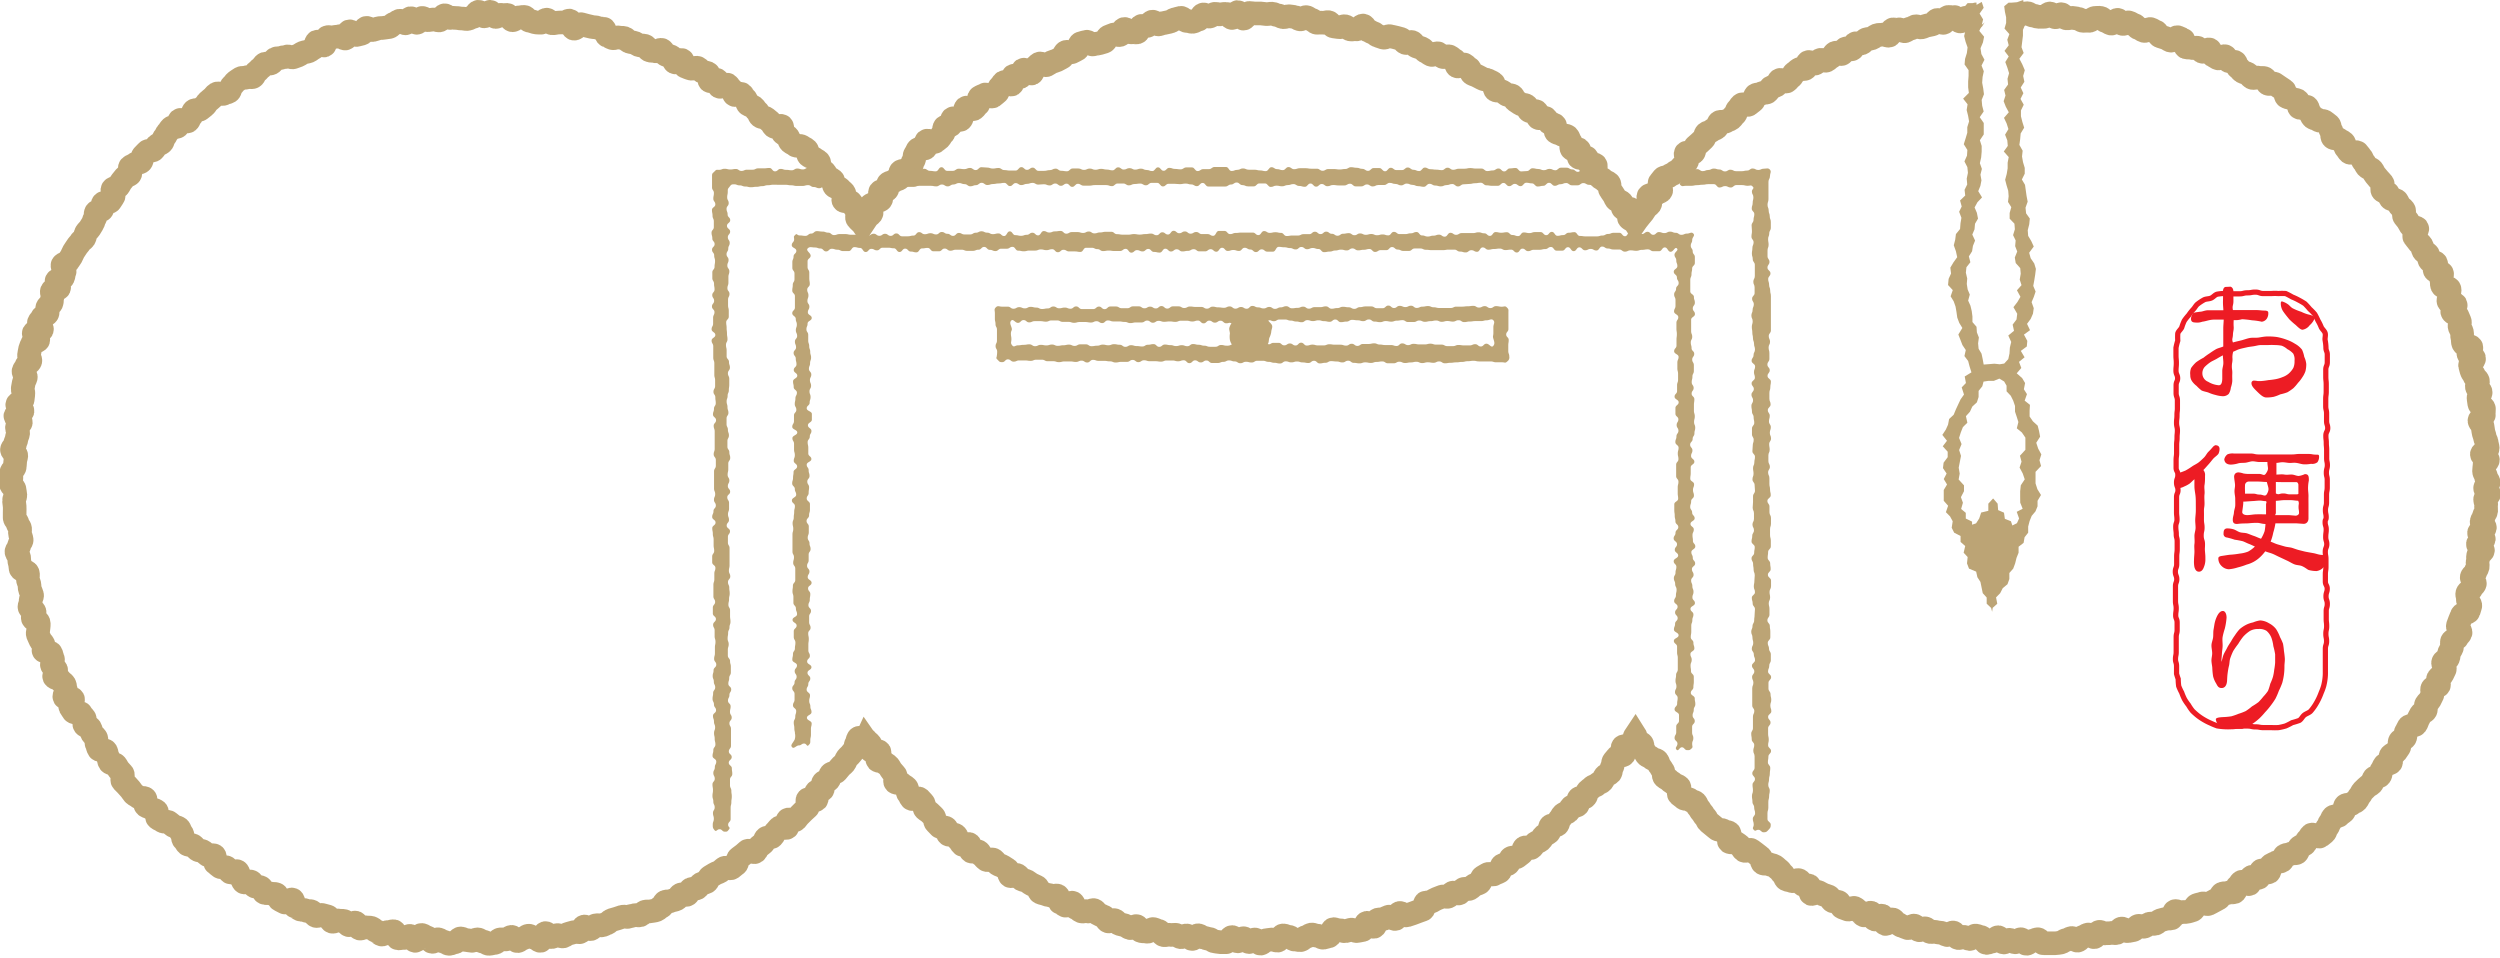
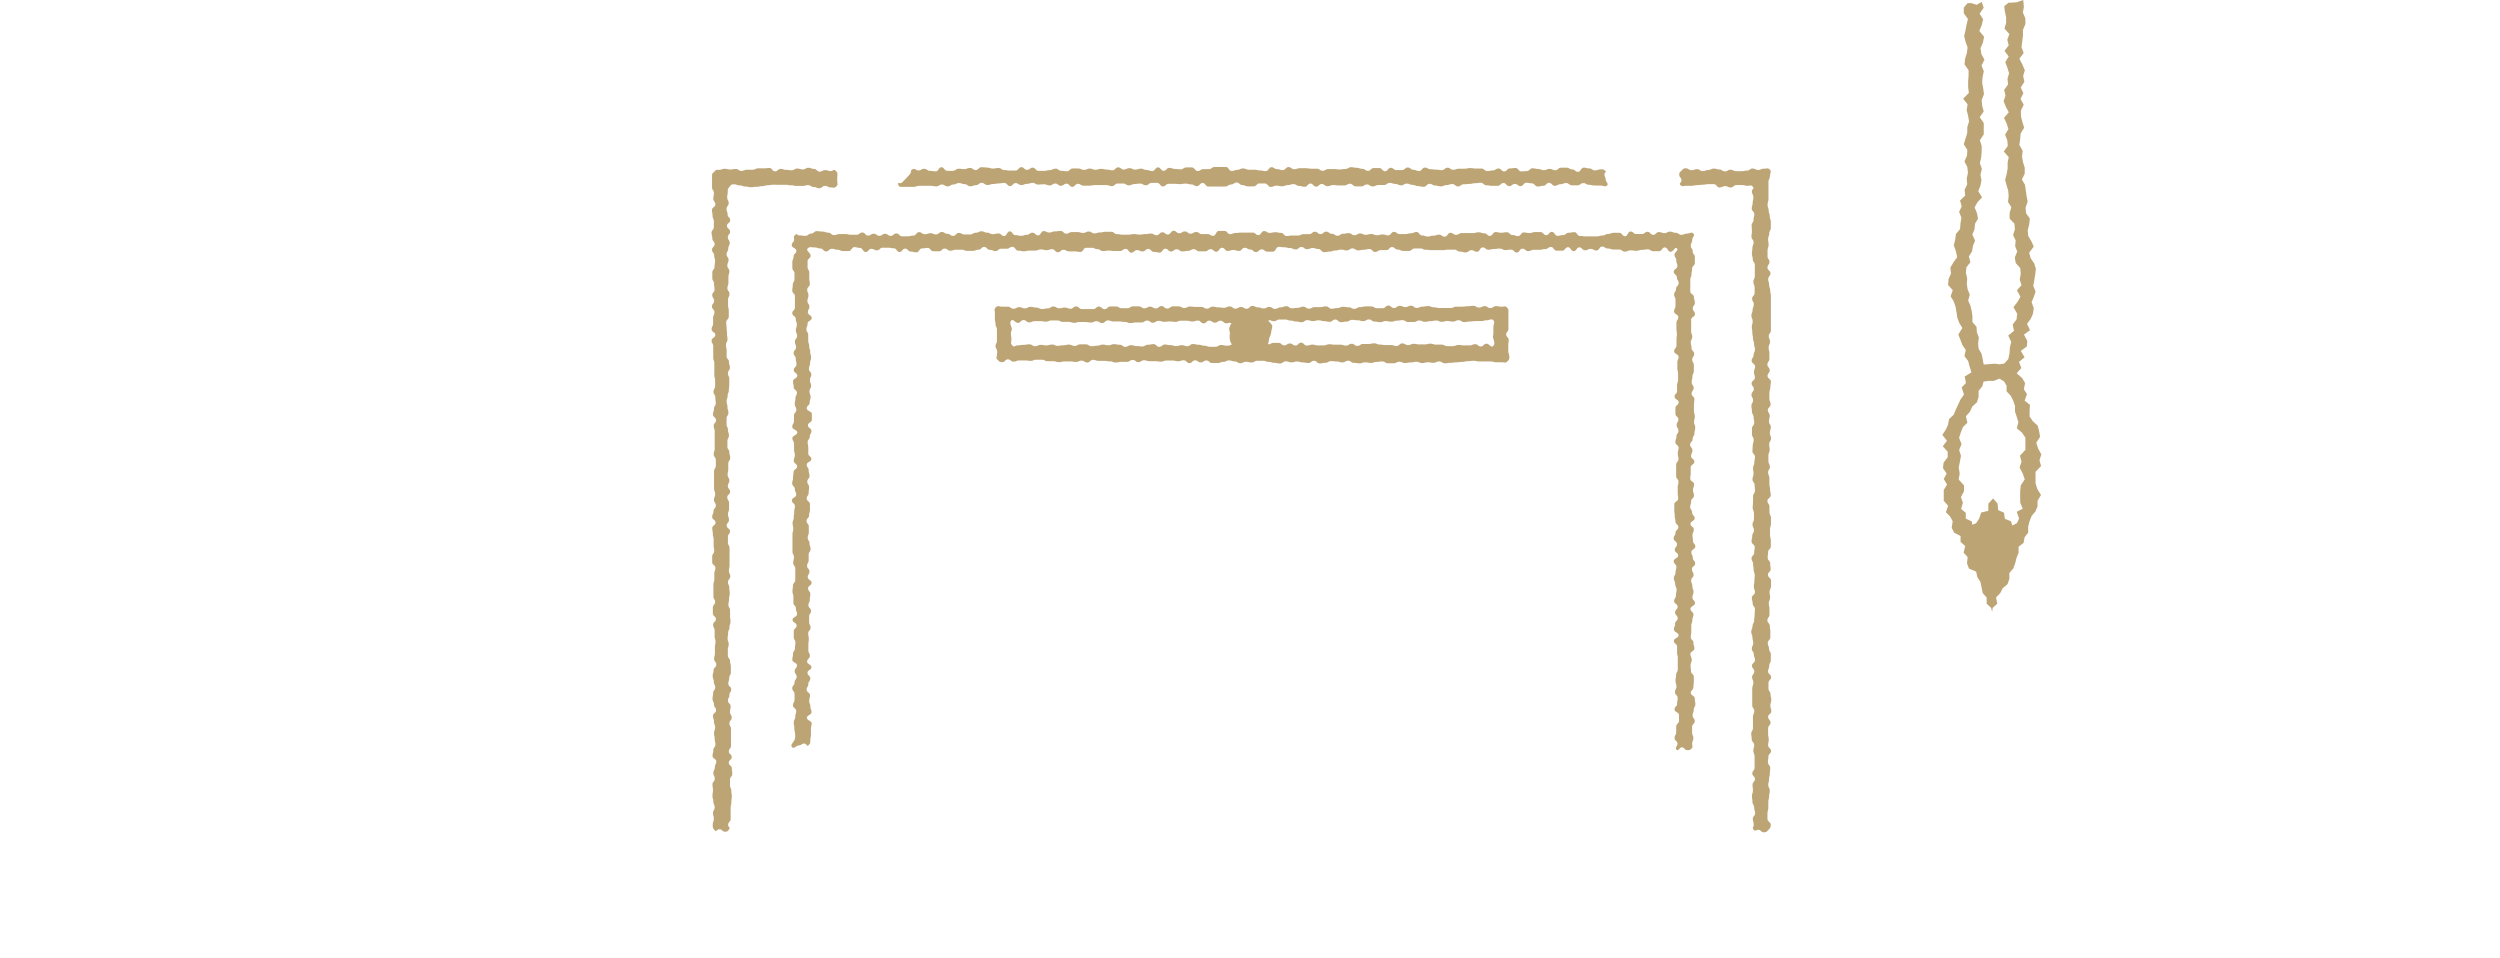
<svg xmlns="http://www.w3.org/2000/svg" viewBox="0 0 349.44 133.92">
  <defs>
    <style>.cls-1,.cls-2,.cls-6{fill:none;}.cls-2{stroke:#bca475;stroke-miterlimit:10;stroke-width:3.3px;}.cls-3{fill:#bca475;}.cls-4{clip-path:url(#clip-path);}.cls-5{fill:#ed1c24;}.cls-6{stroke:#ed1c24;stroke-linecap:round;stroke-linejoin:round;stroke-width:0.73px;}</style>
    <clipPath id="clip-path">
-       <path class="cls-1" d="M304.13,94.18V47.77a7.69,7.69,0,0,1,7.69-7.7h5.56a7.69,7.69,0,0,1,7.69,7.7V94.18a7.69,7.69,0,0,1-7.69,7.7h-5.56A7.69,7.69,0,0,1,304.13,94.18Z" />
-     </clipPath>
+       </clipPath>
  </defs>
  <g id="レイヤー_2" data-name="レイヤー 2">
    <g id="txt">
-       <path class="cls-2" d="M276.27,2c-.26,0-.45.8-.71.83s-.57-.37-.83-.34S274.27,3,274,3s-.63-.67-.89-.63-.54,0-.8,0-.4.78-.66.83-.62-.46-.87-.41-.43.57-.69.62l-.77.16c-.26.05-.49.21-.75.26s-.58-.21-.84-.15S267.27,4,267,4s-.47.29-.72.36-.63-.32-.88-.25-.56,0-.81,0S264.28,5,264,5s-.62-.24-.87-.17-.55,0-.8.1-.44.33-.69.42-.54.07-.78.15-.4.46-.64.55-.59,0-.83,0-.28.73-.52.83-.65-.2-.89-.1-.29.65-.53.76-.68-.26-.92-.16-.35.52-.59.62-.41.36-.65.47-.67-.2-.9-.08-.4.37-.64.49-.75-.32-1-.2-.17.81-.41.93-.63-.07-.86.06-.4.36-.63.49-.3.53-.53.66-.35.43-.58.56-.8-.33-1-.19-.23.62-.46.76-.53.13-.75.28-.29.52-.51.66-.6,0-.82.18-.59.07-.8.22-.15.71-.37.86-.41.32-.62.48-.78-.18-1,0-.3.48-.51.64-.2.59-.41.75-.33.43-.53.59-.52.2-.72.36-.73-.05-.93.12-.18.61-.37.78-.52.21-.71.39-.53.2-.73.37-.17.6-.36.78l-.57.54c-.19.18-.4.34-.59.52s-.08.67-.26.85-.88-.13-1.07.06.32,1,.14,1.23-.38.35-.56.54l-.53.58c-.17.19-.51.24-.68.44s-.54.22-.71.42-.67.12-.84.32-.33.42-.49.62.35,1,.19,1.17-.57.21-.73.42-.8,0-1,.26.36.93.21,1.14-.42.33-.58.55-.28.44-.43.65-.35.39-.5.61-.45.53-.6.75c-.14-.22-.69-.37-.84-.59s.5-1,.35-1.21-1,.08-1.18-.14,0-.63-.19-.84-.62-.2-.78-.41-.22-.5-.38-.7-.29-.45-.45-.66,0-.69-.16-.89-.54-.24-.71-.44-.49-.29-.66-.49l-.52-.6c-.18-.2.16-.85,0-1.05s-.75,0-.93-.23-.13-.61-.31-.8-.91.14-1.09,0,.22-1,0-1.15-.85.11-1-.07,0-.78-.18-1-.21-.56-.4-.74-.63-.11-.83-.28-.58-.15-.78-.32,0-.84-.18-1-.58-.14-.78-.31-.29-.49-.5-.66-.78.12-1,0-.07-.77-.28-.93-.75.1-1-.06-.2-.61-.42-.76-.6-.07-.82-.23l-.66-.44c-.22-.15-.26-.55-.48-.7s-.61,0-.83-.19-.43-.31-.66-.45-.62,0-.85-.14-.1-.84-.32-1-.48-.23-.71-.37-.56-.09-.79-.23-.47-.24-.7-.37-.5-.18-.73-.31-.24-.68-.47-.8-.41-.38-.64-.5-.79.37-1,.25-.18-.82-.42-.94-.43-.33-.67-.44-.67.18-.92.07-.41-.39-.65-.5-.71.31-.95.21-.45-.3-.7-.4-.39-.42-.64-.52-.5-.16-.75-.26-.37-.52-.62-.61-.64.21-.89.12-.4-.48-.65-.56-.52-.13-.77-.21-.53-.09-.78-.17-.64.28-.9.2-.49-.18-.75-.25-.44-.36-.7-.43-.48-.26-.73-.33-.39-.62-.65-.68-.69.6-1,.54-.55.06-.81,0-.46-.39-.72-.44-.57.18-.83.13-.52-.07-.78-.11-.44-.54-.7-.59-.56.12-.82.08-.54,0-.8,0-.48-.38-.74-.42-.49-.34-.76-.37-.57.35-.84.32-.5-.3-.76-.33-.53-.09-.79-.11-.54.15-.81.13-.51-.25-.78-.27-.52-.21-.79-.22-.53.07-.8.06-.53-.08-.8-.09-.53,0-.8,0-.53-.07-.8-.07-.52.8-.79.8-.55-.93-.81-.93-.51.83-.77.84-.56-.59-.82-.58-.54,0-.8.06-.54-.09-.81-.07-.5.37-.77.39-.56-.32-.83-.3-.46.71-.72.74-.5.26-.77.29-.55-.15-.81-.12-.61-.48-.87-.44-.52.16-.78.2-.49.31-.75.35l-.78.17c-.26,0-.51.15-.77.2s-.63-.43-.89-.38-.43.53-.69.59-.56,0-.81,0-.35.83-.6.9-.57-.09-.82,0-.7-.54-1-.47-.33.76-.59.84-.59-.15-.85-.07-.49.21-.74.29-.35.64-.6.72-.5.14-.76.23-.54,0-.78.14-.73-.46-1-.36-.53.12-.78.22-.26.77-.51.87-.46.26-.71.36-.64-.16-.88,0-.29.66-.53.77-.46.26-.7.37-.51.16-.75.27-.44.29-.68.4-.75-.33-1-.21-.39.4-.63.52-.21.74-.44.86-1-.65-1.19-.52-.14.85-.37,1-.77-.28-1-.15,0,1.06-.22,1.2-.9-.46-1.12-.32-.31.51-.54.65-.18.69-.4.84-.4.35-.62.5-.9-.39-1.12-.24-.5.22-.72.37,0,.9-.23,1.05-.34.42-.56.58-.9-.32-1.11-.16-.12.71-.33.88-.18.62-.39.78-.95-.33-1.15-.16-.06.76-.27.93-.62.09-.82.26,0,.75-.25.92-.29.47-.48.65-.43.31-.62.49-1-.3-1.21-.12.06.83-.13,1-.78,0-1,.14-.24.51-.43.7-.06.68-.24.88-.15.57-.33.77-.42.32-.6.52-.7.09-.87.28,0,.72-.15.92-.61.18-.78.38-.63.17-.8.37,0,.67-.19.88-.78.06-.94.27.28.88.11,1.09-.62.19-.78.4-.58.24-.74.45.33.89.18,1.1-.44.34-.59.56-.45.73-.6.95c-.15-.22-.64-.6-.79-.82s.18-.77,0-1-.29-.45-.44-.66-.33-.43-.49-.64-.87,0-1-.21.26-.87.09-1.08-.41-.35-.57-.56-.63-.17-.8-.38,0-.65-.22-.85-.54-.23-.71-.43-.25-.49-.43-.68-.46-.3-.64-.5,0-.74-.16-.94-.48-.27-.66-.46-.56-.2-.75-.39-.1-.65-.28-.84-.5-.26-.69-.44-.73,0-.92-.19-.48-.26-.68-.44-.18-.57-.38-.75-.44-.29-.64-.47,0-.83-.18-1-.89.24-1.09.07-.28-.49-.49-.66l-.61-.5c-.21-.17-.59-.1-.8-.27s-.23-.56-.44-.72-.33-.45-.54-.61-.52-.19-.73-.34-.18-.66-.4-.81-.31-.5-.52-.65-.83.27-1,.12-.2-.66-.42-.8-.33-.48-.55-.62-.89.42-1.12.28-.12-.82-.35-.95-.79.3-1,.16,0-1-.27-1.11-.57-.08-.8-.21-.39-.4-.63-.52-.71.21-1,.09-.51-.16-.74-.28-.21-.78-.44-.9-.8.43-1,.32-.26-.7-.5-.81-.52-.13-.76-.24-.33-.58-.57-.69-.7.28-.94.18-.56,0-.81-.13-.36-.53-.61-.62-.57,0-.82-.09L88.73,6c-.25-.09-.53-.09-.78-.18s-.42-.42-.67-.5-.56,0-.81-.08-.6.17-.86.09-.47-.26-.72-.33-.28-1-.54-1-.54,0-.8-.11-.54-.06-.79-.12L82,3.59c-.26-.06-.52-.15-.78-.21s-.69.69-1,.63-.32-1.07-.58-1.13-.6.33-.86.28-.54,0-.8,0-.56.13-.82.09-.47-.46-.73-.5-.6.46-.86.43-.53,0-.79-.07-.51-.18-.77-.21-.48-.52-.74-.54-.55.1-.81.08-.56.4-.83.39-.48-.74-.74-.75-.54.07-.8,0-.55.3-.81.29-.51-.71-.78-.72-.54.64-.81.64-.53-.65-.8-.65-.52.73-.78.74-.52.27-.79.28-.52-.08-.78-.07-.53-.09-.79-.08-.53-.06-.79,0-.56-.39-.82-.37-.47.7-.73.72-.54-.17-.81-.14-.52.07-.78.1-.57-.34-.83-.31-.45.64-.71.68-.62-.69-.88-.65-.43.68-.69.72-.6-.41-.86-.36-.48.35-.74.4-.45.43-.71.48-.52.06-.77.11-.53,0-.79.08-.5.17-.76.23-.62-.36-.88-.3-.35.73-.61.8l-.76.19c-.26.07-.71-.59-1-.51s-.28.93-.53,1-.67-.39-.92-.31-.53.06-.78.14-.6-.1-.85,0-.18,1.06-.43,1.15-.79-.63-1-.54-.24.84-.49.94-.44.31-.68.41-.52.09-.77.19-.44.28-.69.39L41,8c-.24.11-.66-.2-.9-.09s-.56.06-.8.17-.57,0-.81.14-.34.5-.58.62-.61,0-.85.07-.36.46-.59.59-.37.42-.6.54-.28.58-.51.71-.64-.07-.87.06-.61,0-.84.13-.44.3-.66.44-.34.46-.56.6-.19.69-.41.83-.52.15-.74.29-.74-.15-1,0-.36.41-.57.56-.39.36-.61.52-.3.48-.51.63l-.62.49c-.21.16-.65,0-.86.17s-.19.61-.4.77-.23.54-.44.71-.95-.33-1.15-.16-.09.72-.29.89-.69,0-.89.18-.31.45-.5.63-.25.51-.44.69-.18.58-.37.76-.51.22-.7.41-.3.44-.49.62-.7,0-.89.23l-.55.57c-.18.19-.1.63-.28.83s-.63.13-.81.32-.54.22-.72.42.13.82,0,1-.55.22-.72.42-.33.41-.5.62-.25.47-.42.68-.63.16-.8.37.26.87.1,1.07-.28.45-.44.66-.81.05-1,.26,0,.67-.14.88-.69.16-.84.37,0,.63-.17.85-.16.52-.31.74l-.41.67c-.15.22-.37.38-.51.61s-.11.55-.25.77-.45.34-.58.57-.34.41-.47.63-.31.44-.44.67-.21.48-.34.71-.31.43-.44.66-.65.25-.77.49.4.79.28,1-.1.53-.22.77-.78.21-.89.44.45.79.35,1-.9.18-1,.42.17.64.06.88,0,.56-.12.81-.48.36-.58.61.14.62,0,.86-.64.32-.73.57-.36.43-.45.68.51.73.42,1-1,.2-1.13.45.71.78.63,1-.81.3-.89.55-.2.49-.27.74-.08.53-.14.79.24.61.18.86-.5.42-.56.68-.33.46-.39.72.38.63.32.88-.24.49-.29.75-.09.52-.14.77.14.56.09.82-.06.52-.1.78-.72.42-.76.68.78.65.74.91-.93.4-1,.66.8.63.77.9-.53.46-.55.72.19.55.17.81-.2.51-.22.77-.21.51-.23.78-.4.5-.42.76.63.57.61.83-.15.52-.15.78-.06.52-.07.79-.46.52-.47.78,0,.54,0,.8-.06.53-.06.8.5.52.51.78.1.52.11.79-.21.53-.19.8.07.52.09.78,0,.54,0,.8,0,.53,0,.79.38.49.4.76.33.49.36.75-.07.53,0,.79.19.51.22.77-.4.58-.36.84-.41.6-.37.86.33.49.37.75,0,.53.09.79.07.52.12.78.91.35,1,.61,0,.54,0,.8.16.5.22.76,0,.53.1.78.21.49.28.74-.26.61-.19.87-.24.61-.16.87.63.36.7.61-.32.65-.24.91.72.32.8.57,0,.56,0,.81-.19.63-.1.88.23.48.32.73.37.42.47.67,0,.59,0,.83,1,.18,1.07.42.13.51.24.75-.23.67-.12.91.46.37.57.61-.37.75-.26,1,.74.24.85.47.47.36.59.59.07.56.19.79-.32.76-.2,1,1.06,0,1.19.25-.5.88-.38,1.11.31.44.44.67,1,.05,1.09.27.33.42.47.64-.16.71,0,.94.64.21.78.43.13.54.27.76.39.37.54.59,0,.67.11.88.15.55.3.76.87,0,1,.23.09.59.25.8.11.57.27.78.67.14.84.35.26.46.42.66.36.39.53.59-.16.82,0,1,.39.37.56.57.36.39.53.59.3.45.47.64.49.27.67.46.76,0,.94.2-.11.84.07,1,.57.18.76.37.56.18.75.36-.06.83.13,1,.51.23.7.41.71,0,.91.18.41.32.61.49.56.15.76.32.21.56.41.73.08.73.29.89.3.48.5.64.64,0,.85.21.36.39.57.55.59.09.8.25.4.34.62.5.7-.09.92.06,0,1,.19,1.11.41.33.63.48.67-.07.9.08.28.53.5.67.79-.28,1-.14.21.66.44.79.25.62.48.75.73-.22,1-.09.3.55.53.67.59,0,.83.13.26.63.5.75.6,0,.84.1.58,0,.82.11.26.68.5.79l.7.36c.24.11.81-.52,1.05-.41s.17.94.41,1,.45.29.7.39.55,0,.79.15.55,0,.8.13.36.53.61.62.64-.22.89-.13.51.13.76.21.35.64.6.72.63-.23.88-.16.55,0,.81.07.4.51.65.58.66-.43.92-.36.34.76.59.83.61-.23.86-.17.54,0,.79.08.45.4.71.46.45.41.71.47.61-.39.87-.34.57-.17.83-.12.36,1,.62,1,.55-.1.82-.06.58-.33.84-.29.44.65.7.69.64-.86.91-.83.49.31.75.34.46.6.73.63.56-.39.82-.36.51.31.77.33.51.3.78.31.54-.23.8-.22.55-.55.81-.54.52.24.78.24.53.09.79.1.53-.21.79-.21.54.32.8.32.54.32.8.31.53-.12.8-.13.51-.47.78-.49.53,0,.79,0,.51-.34.77-.36.58.62.85.6.5-.36.76-.39.5-.34.76-.37.57.31.83.28.6.48.86.44.39-1,.66-1.08.62.61.89.56.5-.23.76-.28.58.23.84.18.48-.33.74-.38.51-.15.77-.21.55,0,.81,0,.38-.73.63-.79.65.42.91.36.43-.46.69-.52.55,0,.81,0,.5-.2.75-.27.43-.39.69-.47l.76-.22.75-.25c.25-.08.59.1.84,0s.52-.11.77-.2.6.07.84,0,.42-.39.67-.49.58,0,.83-.07.55-.07.79-.17.43-.36.68-.46.32-.59.56-.7.58,0,.82-.12.53-.13.76-.25.34-.52.58-.64.68.17.92,0,.27-.63.5-.75.6,0,.84-.13.34-.48.57-.61.53-.13.77-.26.26-.59.49-.73l.68-.41c.22-.14.5-.19.72-.33s.4-.36.62-.5.75.18,1,0,.41-.36.63-.5.14-.74.36-.89.42-.32.63-.47.39-.36.6-.52.88.3,1.09.14.26-.54.47-.7l.62-.5c.21-.16.21-.58.42-.74s.67,0,.87-.19.26-.52.46-.69.34-.41.54-.58.87.18,1.07,0-.1-.91.09-1.09.93.22,1.12,0,.32-.44.51-.62.38-.39.57-.57.4-.35.59-.54-.19-.93,0-1.12,1,.25,1.2.06-.21-.93,0-1.13.68-.09.86-.28-.07-.78.11-1,.59-.18.76-.38.12-.6.29-.8.64-.16.81-.36.35-.4.51-.61.41-.35.58-.56.22-.5.38-.71.39-.36.55-.58.34-.41.5-.62.08-.59.23-.81.14-.54.29-.76.59.13.74-.09c.15.22.22.12.37.34s.42.35.57.57-.06.7.09.91,1-.08,1.17.14-.42,1-.26,1.19.75.09.91.3.47.3.64.51.26.46.43.67l.52.6c.17.2-.17.84,0,1s.73.07.91.27.47.29.65.48.07.66.25.85.25.5.43.7.92-.16,1.11,0l.54.58c.19.19.06.7.25.88s.45.3.64.48l.57.55c.2.18.11.67.3.85s.37.4.56.58.7,0,.9.19.08.72.29.89.76-.09,1,.08.24.55.45.71.3.48.51.65.84-.23,1-.07,0,.85.24,1,.76-.13,1,0,.3.49.52.64.38.39.6.54.76-.19,1,0,.35.44.57.59.5.19.72.33l.67.43c.22.14.14.78.37.91s.77-.26,1-.13.35.46.58.59.53.13.76.26.42.32.66.44.48.22.72.34.24.68.48.8.52.13.76.25.55.08.79.2.63-.1.87,0,.16.93.4,1,.46.28.7.39.8-.52,1-.41.29.7.53.79.45.32.7.42.61-.12.86,0,.66-.26.91-.17.38.48.63.57.48.25.73.33.37.59.62.67.64-.25.89-.17.42.46.67.53.52.12.78.2.46.32.72.38.64-.34.9-.28.39.64.65.7.54,0,.8.08.63-.43.89-.37.5.21.76.26.44.54.7.59.56-.1.82-.05.54,0,.81,0,.49.31.75.34.57-.27.84-.24.47.46.74.49.59-.55.86-.52.5.31.76.34.52.15.78.17.51.33.77.35.53.1.8.11.53,0,.8,0,.56-.73.82-.72.52.6.78.6.54-.44.81-.44.53.54.79.54.53-.36.8-.36.54.59.8.58.52-.47.79-.48.53-.09.79-.1.54.18.81.16.48-.71.75-.73.54.22.81.2.57.41.83.38.55.11.81.08.49-.4.76-.44.49-.3.75-.34.57.19.83.16.59.32.85.28.52-.16.78-.2.37-1,.63-1,.58.22.84.17.57.17.83.12.52-.15.77-.21.61.25.87.19.53-.08.79-.15.3-.95.56-1,.72.63,1,.56.29-.93.54-1,.54,0,.8-.1.48-.24.73-.32.68.4.94.32.31-.74.56-.83.7.42,1,.33l.76-.25c.25-.1.51-.18.75-.28s.51-.17.75-.27.19-1,.43-1,.56,0,.8-.14.46-.28.7-.38.49-.18.74-.29.62.09.86,0,.38-.44.62-.55.69.2.93.08.35-.47.59-.59.64.07.87-.05.41-.37.64-.5.51-.18.74-.31.22-.69.45-.83l.68-.4c.23-.14.72.16.94,0s.5-.21.73-.35.15-.74.38-.89.6,0,.82-.2.19-.66.41-.81.63,0,.85-.16.42-.33.63-.49.18-.64.4-.8.8.19,1,0,.32-.47.53-.63.5-.22.7-.39.29-.49.5-.66.46-.27.66-.44.06-.74.26-.92.72,0,.92-.15.16-.62.36-.8.26-.48.46-.66.53-.2.72-.38.27-.49.46-.67.67-.07.85-.26,0-.74.19-.93.73,0,.91-.22.13-.61.31-.8.43-.33.6-.52.56-.22.73-.41.53-.25.7-.45.23-.5.4-.71.55-.24.72-.44.08-.62.25-.82.07-.62.24-.83.34-.39.5-.6.75-.11.91-.32-.3-.87-.14-1.09.95,0,1.1-.18.24-.49.39-.71.1-.48.25-.7c.14.22-.06.59.09.81s.69.16.85.38,0,.62.2.83.26.47.42.69.55.25.71.46.64.17.81.38.18.53.35.73.28.46.44.66,0,.67.21.87.51.27.68.47.46.3.64.49.56.21.74.41-.21.91,0,1.1.46.31.64.5.71,0,.9.24.56.18.75.37.22.52.41.71.28.47.47.66.28.47.48.65.24.52.44.69.42.33.62.51.42.33.62.5.66,0,.86.21.59.11.8.28-.21,1.1,0,1.27.71,0,.92.12.43.3.64.47.3.48.52.64.82-.23,1-.08l.63.47c.22.15.41.34.63.49s.14.73.36.88.64,0,.86.13.55.12.77.26.4.36.62.5.33.48.55.62.25.62.48.75.56.1.79.23.74-.24,1-.11.32.51.55.64.6,0,.84.11.06,1.05.29,1.16.79-.39,1-.28.46.26.7.37.51.15.75.26.33.56.57.67.58,0,.82.1.29.68.54.78.5.18.75.28.69-.32.94-.22.42.39.66.48.4.47.65.56.72-.46,1-.37.27.86.52.94.75-.61,1-.53.22,1.09.48,1.16.76-.71,1-.64.4.49.66.57.46.32.72.38.5.2.75.27.65-.41.91-.35.4.58.66.64.61-.31.87-.26.44.46.7.51.56-.09.82,0,.52.08.78.12.5.26.76.31.59-.4.85-.36.43.74.7.78.56-.21.82-.17.5.27.77.3.58-.51.84-.48.51.18.78.21.47.8.73.82.55-.22.82-.2.56-.61.82-.6.5.73.77.74.54-.39.81-.38.52.34.79.35.53-.43.8-.43.53.65.79.64.53-.4.79-.41.52-.22.78-.23.56.58.82.57l.79,0c.27,0,.54,0,.8,0s.53-.07.79-.1.5-.33.77-.35.5-.26.76-.29.58.4.84.37.47-.48.73-.52.49-.3.75-.34.6.41.86.37.42-.7.68-.74.58.27.84.22.53,0,.79-.06.55.08.81,0,.42-.56.68-.62.63.42.89.36l.78-.15c.25-.07.42-.51.67-.58s.6.18.85.11.46-.33.71-.41.57.07.82,0,.44-.39.69-.47.51-.12.76-.21.56,0,.81-.08.24-.9.49-1,.65.25.89.16.58,0,.82-.07.52-.12.77-.22.32-.61.56-.71.52-.12.76-.22.65.15.89.05.46-.26.7-.37.46-.27.7-.38.31-.58.54-.69.59,0,.82-.12.61,0,.85-.09.24-.68.47-.8.32-.51.55-.64.84.43,1.07.31.1-.9.33-1,.76.25,1,.12.12-.83.34-1,.85.37,1.07.23.08-.86.3-1,.48-.22.7-.36.59-.07.8-.22.22-.61.43-.76.59-.08.81-.23.66,0,.87-.14.18-.65.39-.81.48-.23.69-.39.25-.53.46-.69.29-.47.5-.64,1,.4,1.2.23l.62-.5c.2-.17.2-.58.4-.76s.21-.56.4-.74.21-.54.41-.72.67,0,.86-.23.42-.32.61-.5.06-.69.25-.87.69-.06.88-.24.51-.24.69-.43.25-.5.43-.69.26-.48.44-.67.39-.36.56-.55.49-.28.67-.47.15-.57.32-.77.66-.13.83-.34.09-.61.26-.81.23-.49.39-.69.72-.12.88-.33-.18-.8,0-1,.53-.26.69-.47.29-.44.45-.66,0-.65.13-.87.55-.25.7-.47,0-.63.15-.84.23-.48.37-.7.83-.1,1-.32.2-.5.33-.72.23-.48.37-.71.53-.3.66-.52-.05-.64.08-.87.39-.39.52-.62.22-.48.35-.71-.15-.67,0-.9.8-.19.91-.42-.23-.7-.11-.94.48-.35.59-.59.23-.48.34-.71-.33-.73-.22-1,.58-.31.69-.55.06-.55.16-.79.28-.45.37-.7-.06-.58,0-.83.65-.31.74-.56.39-.42.47-.67-.47-.72-.38-1,.19-.49.27-.74.22-.47.3-.73.86-.28.94-.53.15-.51.23-.76-.41-.67-.34-.92-.15-.58-.08-.84.5-.41.56-.66.44-.44.5-.7-.5-.65-.44-.91.46-.43.51-.69.28-.48.33-.74-.08-.55,0-.81,0-.53.06-.79.63-.43.67-.69-.75-.65-.71-.91.8-.42.83-.68-.71-.62-.67-.88.79-.44.82-.7-.48-.58-.46-.84.29-.5.31-.76.31-.51.33-.77-.05-.53,0-.8-.16-.53-.15-.8.54-.5.55-.77-.56-.54-.55-.81.49-.52.49-.78-.36-.54-.36-.8-.28-.52-.28-.79.06-.52.06-.79.49-.54.48-.8-.84-.5-.85-.76.84-.57.83-.83-.12-.53-.14-.79-.24-.51-.27-.78-.17-.51-.2-.77-.09-.52-.12-.78-.4-.49-.43-.75.67-.61.63-.87,0-.54,0-.8-.61-.44-.65-.7-.07-.52-.11-.78.35-.6.3-.86-.48-.45-.53-.71.2-.57.15-.83-.44-.45-.5-.7-.34-.46-.4-.72-.13-.51-.2-.76.63-.7.56-1-.72-.35-.79-.61.49-.68.41-.93-1-.25-1.12-.5-.05-.53-.13-.78,0-.56-.06-.81-.23-.47-.32-.72.11-.59,0-.84-.21-.49-.31-.73-.64-.32-.73-.57.58-.79.48-1-.9-.21-1-.45.21-.65.11-.9.15-.64,0-.88-.89-.18-1-.42,0-.57-.11-.81.19-.68.08-.92-.83-.18-1-.41.3-.75.18-1-.8-.17-.92-.41-.07-.56-.19-.79-.53-.31-.66-.54-.12-.52-.26-.75-.41-.37-.54-.59-.34-.41-.48-.63.55-1,.41-1.18-.79-.13-.93-.35-.25-.46-.39-.68-.34-.41-.49-.62.09-.71-.06-.93-.42-.34-.58-.56-.24-.48-.39-.69-.73-.12-.89-.33-.2-.5-.36-.71-.6-.2-.76-.4.15-.8,0-1-.36-.39-.53-.59l-.51-.61c-.17-.2-.24-.49-.41-.69s-.55-.22-.72-.42-.26-.48-.44-.67-.22-.52-.4-.71-.32-.43-.5-.62-.91.15-1.1,0-.3-.43-.49-.62-.14-.61-.33-.79-.49-.25-.68-.43-.65-.07-.84-.25,0-.75-.22-.93-.12-.66-.31-.84-.43-.31-.63-.48-.67,0-.87-.21-.54-.16-.75-.33-.25-.53-.45-.69-.16-.66-.37-.82-.86.26-1.07.11,0-.85-.24-1-.59-.09-.8-.25-.56-.12-.77-.27-.11-.77-.33-.92l-.66-.44c-.22-.15-.44-.31-.66-.45s-.69.1-.91,0-.24-.62-.47-.76-.64,0-.87-.09-.68.13-.91,0-.36-.42-.59-.55-.51-.16-.74-.29-.35-.44-.59-.56-.23-.69-.47-.81-.6,0-.84-.1-.3-.58-.54-.69-.78.41-1,.29-.44-.28-.68-.39-.25-.73-.49-.84-.76.42-1,.31-.38-.44-.62-.54-.61.09-.85,0-.56,0-.81-.08-.19-1-.43-1.09-.48-.23-.73-.32-.76.57-1,.48-.46-.29-.71-.37l-.75-.24c-.25-.08-.36-.59-.62-.67s-.47-.27-.72-.34-.64.33-.9.26-.46-.3-.72-.36-.43-.43-.69-.5-.48-.27-.73-.33-.6.26-.86.21-.43-.52-.69-.57-.66.58-.91.53-.48-.29-.74-.34-.46-.41-.72-.46-.54,0-.8,0-.6.45-.86.41-.54,0-.8,0-.49-.28-.75-.31-.52-.09-.78-.11-.53.1-.8.07-.47-.56-.73-.58-.56.45-.83.43-.49-.51-.75-.53-.55.49-.82.47-.52,0-.78,0-.52-.18-.78-.18-.52-.33-.79-.33S282.76,2,282.5,2" />
      <path class="cls-3" d="M271.49,60.79l.65.82-.59.77.69.76v.76l-.57.77-.09.76.51.76-.4.77.46.76-.46.77V70l.61.69-.31.9.58.59.37.68-.14.91.35.69.89.46,0,.83.65.57-.22.94.56.6-.09.89.28.73,1,.42.17.78.43.66.16.79.16.78.55.61v.86l.62.59.14.54.08-.55.64-.57L279,83.5l.58-.59.35-.69.67-.56.26-.73,0-.84.54-.61.27-.73.19-.77.29-.72,0-.84.7-.54.14-.79.5-.63,0-.86.2-.77.29-.72.53-.63.29-.71V70l.48-.81-.5-.81-.26-.81v-.81l0-.81.77-.81-.22-.81.26-.81-.44-.81-.27-.82.54-.85-.15-.79-.19-.75-.67-.61-.46-.67v-.81l.05-.82L283,56l.32-.91-.43-.68.17-.87-.41-.69-.76-.67.64-.75-.32-.85.78-.64-.53-.89.84-.62.07-.78-.47-.88.85-.62-.42-.88.51-.69.32-.73.11-.77-.3-.85.31-.73.25-.75-.33-.79.14-.75.13-.81.1-.81-.23-.76-.5-.73-.21-.77.64-.87-.34-.75-.44-.74-.06-.79.21-.83.08-.8-.52-.73-.08-.79.3-.84-.15-.78-.11-.78-.11-.79-.44-.75.4-.81v-.81l-.24-.8-.14-.8.09-.8-.46-.81.11-.8.07-.8.49-.81-.25-.8-.2-.8v-.81l.39-.8-.45-.81.4-.8-.37-.8.51-.8-.17-.81.23-.8-.34-.8-.42-.81.6-.8-.3-.81.1-.81.1-.8,0-.81.34-.8V2.57l-.35-.81.14-.81L282.8,0l-.87.31-.74.06-.44,0-.61.5.1.78.17.78v.78l-.23.78.68.78-.29.78.2.78-.59.78.59.78-.48.78.29.78.24.78-.22.78.08.79-.55.77.19.78-.26.79.3.77.42.78-.67.78.37.79.25.78-.47.78.31.79.07.78-.56.78.69.78-.15.79,0,.79-.13.78-.22.81.2.78.23.75.06.77-.09.8.46.73-.23.82,0,.79.67.7.06.78-.25.82.36.74-.07.8.29.75-.34.84.13.77.63.71.07.78-.14.82.25.78-.64.72.49.91-.43.74-.55.71.53.92-.1.8-.54.72.19.86-.8.66.41.9-.19.79-.05.82-.17.79-.57.62-.63.1-.74-.08-.74.06-.76.06-.14-.77-.16-.75-.41-.69-.07-.76.11-.81-.28-.72-.05-.78-.57-.66v-.78l-.1-.76-.18-.75-.32-.71.23-.84-.3-.72-.12-.77.06-.76-.19-.81.08-.76.55-.7-.21-.82.45-.71.12-.76.3-.74-.39-.84.31-.73.07-.78.42-.72-.16-.81L276,29l.39-.72.65-.69-.53-.87.3-.74.15-.77-.14-.8.2-.8-.28-.8.18-.81.07-.8,0-.8-.25-.8.54-.81,0-.8v-.8l-.56-.81.55-.8-.21-.81-.07-.8.32-.8-.1-.8-.15-.81.06-.8.17-.8-.32-.8.41-.81-.43-.8-.12-.81.34-.81.16-.8-.67-.81.34-.8.19-.81-.49-.81.57-.81L277,.27l-.71.4-.73-.23-.54,0-.53.62,0,.8.58.79-.19.8-.15.79-.19.8.2.79.28.8-.1.79-.25.8-.07.79.56.8v.8l-.06.79,0,.8.1.79-.8.8.62.79-.13.8.2.79.14.8-.25.8,0,.79-.24.8-.25.8.5.8-.05.79-.36.81.41.8.08.8-.17.81.07.81-.37.75.09.8-.72.69.23.84-.36.74.32.84-.13.78-.06.79-.58.71-.1.79-.2.77.3.84.18.83-.52.72-.44.74.1.82-.34.75-.08.86.66.71-.3.87.43.7.26.74.13.76.11.78.28.74.43.7-.56.92.29.74.28.73.47.7-.19.84.52.69.2.76.26.83-.94.57.17.92-.59.61.32,1-.47.66-.34.72-.33.71-.3.73-.64.6-.15.79-.31.69Zm10.89,9.47.34.85-.83.43.33.93-.3.66-.64.32-.2-.59-.85-.34-.12-.86-.82-.36-.07-.9-.63-.73-.67.73v1l-1,.24-.27.82-.44.69-.56.19v-.43l-.88-.43,0-.8-.65-.54.25-.87-.28-.78.43-.83,0-.82-.75-.82.15-.82-.14-.83.16-.82.16-.83-.26-.82.34-.83-.35-.86.25-.79.29-.73.62-.6-.2-.92.56-.62.33-.72.64-.59.24-.75v-.85l.52-.65.17-.65.65-.1h.78l.78-.32.67.4.34.59,0,.79.59.62.34.69.25.73v.8l.24.72.23.73-.22.88.71.58.49.72v.88l0,.82-.76.83.22.83-.27.82.44.83.28.82-.55.83-.09.83,0,.76Z" />
      <g class="cls-4">
        <path class="cls-5" d="M322.36,50.87a3.93,3.93,0,0,1-.11,1,3.49,3.49,0,0,1-.45.88,4.58,4.58,0,0,1-.59.76,6.46,6.46,0,0,1-.65.75,7.22,7.22,0,0,1-.83.57,6.61,6.61,0,0,1-1,.29,5.63,5.63,0,0,1-.94.35,5.47,5.47,0,0,1-1,.09c-.41,0-.79-.33-1.25-.78s-.84-.81-.84-1.22a.34.34,0,0,1,.34-.36,3.41,3.41,0,0,1,.52.06c.23,0,.4,0,.51,0a9.56,9.56,0,0,0,1-.13,9.36,9.36,0,0,0,1-.13,4.83,4.83,0,0,0,.95-.28,2.83,2.83,0,0,0,.86-.48,3.1,3.1,0,0,0,.67-.81,2.24,2.24,0,0,0,.17-1,1.73,1.73,0,0,0-.18-1,2.82,2.82,0,0,0-.83-.63,2.45,2.45,0,0,0-.79-.48,5.26,5.26,0,0,0-.94-.09,9,9,0,0,0-.93,0c-.33,0-.66,0-1,0s-.65.1-1,.16-.66.08-1,.16-.65.14-1,.24-.57.25-.9.37a2.55,2.55,0,0,0-.1,1c0,.52-.08.52-.09,1s.08.53.06,1.06,0,.53,0,1.05a3.71,3.71,0,0,1-.2.91,2,2,0,0,1-.3.88,1.15,1.15,0,0,1-.87.32,4.47,4.47,0,0,1-1-.18,5.25,5.25,0,0,1-.92-.31c-.29-.12-.64-.15-1-.31a5.55,5.55,0,0,1-.7-.64,2.82,2.82,0,0,1-.64-.66,1.42,1.42,0,0,1-.24-.85,2,2,0,0,1,.12-1,4.74,4.74,0,0,1,.69-.79A7.8,7.8,0,0,1,308,50a9,9,0,0,1,.86-.62,10.61,10.61,0,0,1,.9-.58c.31-.16.71-.23,1-.37,0-.32,0-.76,0-1.26s0-.78,0-1.24.05-.81.06-1.26c-.27,0-.64,0-1,0s-.62,0-1,.08-.61.17-1,.22a2,2,0,0,1-.93.11c-.4,0-.64-.12-.64-.51a1.28,1.28,0,0,1,.28-.77c.1-.13.46-.15,1-.23.28,0,.61-.17,1-.2h1.11c.37,0,.76,0,1.13,0,0-.3-.07-.75-.05-1.33s0-1,0-1.31c0-.52.28-.71.74-.71s.73.23.72.84,0,.61,0,1.23-.2.64-.07,1.25c.28,0,.68,0,1.11,0h1.06l1.08,0c.43,0,.79.07,1.07.07.44,0,.62.08.62.3a1.35,1.35,0,0,1-.21.84,1,1,0,0,1-.7.42,8.48,8.48,0,0,0-1.37-.2,13.25,13.25,0,0,0-1.38-.15,4.35,4.35,0,0,1-.64.12,3.17,3.17,0,0,1-.53,0,6.15,6.15,0,0,0,0,1c0,.54-.09.53-.11,1.06s-.19.58,0,1.07c.39-.12.8-.2,1.19-.3s.79-.26,1.18-.33.83,0,1.23-.06.81-.15,1.22-.15a8.59,8.59,0,0,1,1.35.08,8.05,8.05,0,0,1,1.3.36,5.49,5.49,0,0,1,1.19.57,3.19,3.19,0,0,1,1,.84,4.19,4.19,0,0,1,.31,1A3.13,3.13,0,0,1,322.36,50.87Zm-11.65-1.2c-.33.16-.61.33-.88.49s-.64.31-.89.48a5.57,5.57,0,0,0-.78.65,1.35,1.35,0,0,0-.32.94,1.25,1.25,0,0,0,.8,1.13,3.37,3.37,0,0,0,1.5.49c.33,0,.46-.34.48-.88,0-.3,0-.67,0-1.1s.14-.69.15-1.1S310.7,50.06,310.71,49.67Zm12.84-5.21a2.54,2.54,0,0,1-.71,1,1.55,1.55,0,0,1-1,.63c-.22,0-.5-.22-.94-.65a10.15,10.15,0,0,1-.92-.82c-.31-.38-.58-.71-.78-1a2,2,0,0,1-.4-1.15c0-.2,0-.34.18-.34a2.84,2.84,0,0,1,.79.38c.2.12.38.39.67.57a7.49,7.49,0,0,0,1.22.5,5.13,5.13,0,0,0,1.22.43C323.26,44.11,323.48,44.26,323.55,44.46Z" />
        <path class="cls-5" d="M309.65,62.23c.38,0,.59.19.59.52a1.55,1.55,0,0,1-.16.69c-.21.27-.53.45-.75.71s-.42.53-.65.78-.46.53-.7.77a1.05,1.05,0,0,1,.23.8c0,.44,0,.87-.07,1.28s.05.88,0,1.29,0,.87,0,1.28c0,.57-.09.57-.08,1.13s0,.57,0,1.13.09.57.09,1.13-.12.57-.12,1.13.17.57.18,1.13-.05.57,0,1.14.05.57.05,1.13a2.69,2.69,0,0,1-.21,1c-.13.37-.35.64-.69.64s-.54-.27-.64-.68a4.21,4.21,0,0,1-.05-.93c0-.38.05-.76.06-1.13s-.05-.77,0-1.13,0-.77,0-1.14.16-.77.16-1.13-.06-.77-.05-1.13.07-.78.08-1.13,0-.78,0-1.13,0-.76-.05-1.16-.13-.76-.14-1.15,0-.68,0-1.08c-.27.22-.42.4-.68.61a4.18,4.18,0,0,1-.77.41,1.74,1.74,0,0,1-.81.22,1.77,1.77,0,0,1-1.07-.44c-.36-.3-.59-.57-.59-.86a.46.46,0,0,1,.49-.45,9.19,9.19,0,0,0,1.09-.32,10.07,10.07,0,0,0,1.09-.39,9.9,9.9,0,0,0,1-.63c.27-.17.58-.31.84-.51s.49-.43.73-.66.37-.53.59-.78a9.2,9.2,0,0,0,.67-.72A.91.91,0,0,1,309.65,62.23Zm2.59,1.16h1.15c.58,0,.58,0,1.16,0s.58.13,1.15.13.58,0,1.16,0H318c.58,0,.58,0,1.16,0s.57,0,1.15,0,.58-.07,1.16-.07.58,0,1.16,0,.58.1,1.16.1c.25,0,.34,0,.36.22a1.32,1.32,0,0,1-.23.84,1.16,1.16,0,0,1-.89.22,4.14,4.14,0,0,1-1,.07c-.29,0-.63-.13-1-.19s-.63,0-.95,0-.63-.09-1-.1-.62.1-.95.09c0,0,.06,0,.06,0,0,.55,0,1.08,0,1.63,0,.06,0,0,.1,0,.31,0,.64-.06,1,0s.64,0,1,0,.64.18,1,.2a2.93,2.93,0,0,0,.87-.26c.45,0,.56.22.56.75,0,.09,0,.06,0,.15a5.38,5.38,0,0,0-.11,1.11c0,.35.07.73.06,1.1s0,.72,0,1.1,0,.61,0,1,0,.64,0,1-.22.74-.68.74l-1-.07c-.33,0-.67,0-1,0h-1l-.94,0a9.39,9.39,0,0,1-.3,1.29,7.3,7.3,0,0,1-.37,1.27c.34.12.65.29,1,.39s.67.2,1,.29.71.1,1,.19.67.24,1,.32.68.18,1,.24.67.12,1,.18.67.2,1,.23.7.09,1,.1.35,0,.35.19a1.68,1.68,0,0,1-.24.86c-.13.22-.45.33-.69.56a1.59,1.59,0,0,1-1,.56,4.39,4.39,0,0,1-1.08-.14c-.22-.07-.5-.37-1-.57-.29-.12-.71-.09-1.09-.26s-.62-.34-1-.51l-1-.47c-.34-.15-.65-.33-1-.47s-.65-.19-1-.34a6,6,0,0,1-.7.79,4.32,4.32,0,0,1-1.91,1.07,9,9,0,0,1-1.22.39,5.78,5.78,0,0,1-1.26.26,1.52,1.52,0,0,1-1-.44,1.45,1.45,0,0,1-.47-1.09c0-.22.22-.3.53-.34s.85-.15,1.23-.17a11.4,11.4,0,0,0,1.21-.15,4.53,4.53,0,0,0,1.19-.28,4.21,4.21,0,0,0,.95-.71c-.32-.14-.57-.27-.84-.37s-.6-.28-.86-.37a10.52,10.52,0,0,0-1.12-.21,9.75,9.75,0,0,0-1.09-.31.5.5,0,0,1-.47-.57c0-.41.1-.66.46-.7a3.09,3.09,0,0,1,.92.12c.33.1.61.33.92.42s.69.06,1,.16.63.25.94.35.66.29,1,.39a5,5,0,0,0,.5-1.06,7.68,7.68,0,0,0,.12-1c-.48,0-.82-.16-1.17-.16-.6,0-1,.05-1.25.07s-.84,0-1.39.07-.76-.12-.76-.56.14-.66.16-1,.16-.65.18-.95,0-.66,0-1-.09-.61-.1-1,.1-.63.07-1-.09-.62-.12-1,.18-.68.62-.68a2.87,2.87,0,0,1,.68.15,4.42,4.42,0,0,0,1.05.06h1.11c.56,0,.71.37,1-.08.46-.68.19-.76.19-1.58,0,0-.11,0-.09,0l-1,0c-.36,0-.7-.11-1-.1s-.69.17-1,.2-.71,0-1,.09a4,4,0,0,1-1,.17c-.53,0-.89-.23-.94-.73a1.15,1.15,0,0,1,.46-.71A1.9,1.9,0,0,1,312.24,63.39Zm4.5,8.5c0-.42,0-.86,0-1.37,0-.24.13-.26,0-.47-.34,0-.63-.09-.94-.08s-.66.06-1,.07l-1,.07-.24,0c0,.49-.1,1-.15,1.46,0,.27.29.43.69.43s.82-.1,1.28-.11S316.29,71.89,316.74,71.89ZM313.8,69l.19,0h.93c.46,0,.46.13.93.13s.75.34,1-.06c.41-.72.19-.89,0-1.7-.4,0-.85-.06-1.29-.06l-1.24,0a.53.53,0,0,0-.52.59C313.77,68.25,313.81,68.64,313.8,69Zm4.31,1c0,.29,0,.57,0,.86s0,.58,0,.87A1.09,1.09,0,0,1,318,72c.31,0,.63,0,1,0h.93l.93.08c.26,0,.49-.17.49-.37,0-.43-.07-.43-.07-.87s.12-.45-.05-.85c-.36,0-.69-.08-1-.08s-.7,0-1,0S318.44,70,318.11,70Zm0-2.63c0,.55,0,1,0,1.6.44.24.49,0,1,0s.51.13,1,.13.51,0,1,0c0,0,.11-.06.15-.06,0-.63,0-.63,0-1.26,0-.2-.14-.39-.27-.39-.3,0-.62,0-1,0s-.63,0-1,0Z" />
        <path class="cls-5" d="M319.31,93.11a8.19,8.19,0,0,1-.31,2.35,10.38,10.38,0,0,1-.47,1.1,10.24,10.24,0,0,1-.47,1.09,10.08,10.08,0,0,1-.69,1,9.73,9.73,0,0,1-.77.91,9.58,9.58,0,0,1-.81.87,8.5,8.5,0,0,1-.94.74c-.34.21-.71.32-1,.48a6.54,6.54,0,0,1-1,.47,3.4,3.4,0,0,1-1.11.12,2,2,0,0,1-1.27-.53,1.65,1.65,0,0,1-.75-1.17c0-.19.36-.28,1.09-.31a9.58,9.58,0,0,0,1.09-.11,8.91,8.91,0,0,0,1-.35,7.47,7.47,0,0,0,1-.38,7.57,7.57,0,0,0,.87-.65,8.93,8.93,0,0,0,.91-.6,8.15,8.15,0,0,0,.68-.77,6.15,6.15,0,0,0,.65-.8,7.49,7.49,0,0,0,.32-1,7.2,7.2,0,0,0,.37-.95,6.45,6.45,0,0,0,.18-1,8.36,8.36,0,0,0,.13-1c0-.41,0-.81,0-1.16a9.33,9.33,0,0,0-.25-1.14,5.34,5.34,0,0,0-.26-1.14,2.44,2.44,0,0,0-.69-1,1.85,1.85,0,0,0-1.13-.26,2.25,2.25,0,0,0-1.19.27,4.83,4.83,0,0,0-.95.81,8.79,8.79,0,0,0-.69,1,11.58,11.58,0,0,0-.7,1,8.59,8.59,0,0,0-.41,1c-.12.33-.09.71-.18,1.06s-.14.68-.19,1.05-.06.69-.08,1.06c-.05.69-.35,1-.76,1s-.55-.22-.76-.63a3.46,3.46,0,0,1-.43-1,9.85,9.85,0,0,1-.11-1.07c0-.33-.1-.68-.12-1.07s.1-.7.1-1.08-.11-.76-.1-1.13.19-.74.23-1.11,0-.75.07-1.12.1-.69.18-1a4,4,0,0,1,.35-.93c.21-.39.47-.63.76-.63s.52.35.52.94a9.07,9.07,0,0,1-.25,1.54,9.89,9.89,0,0,0-.3,1.14c-.06.36,0,.77,0,1.19s-.08.76-.1,1.17-.07.72-.07,1.13c.13-.34.16-.66.3-1s.35-.64.49-.94.38-.63.55-.91a8.43,8.43,0,0,1,.56-.88,6.42,6.42,0,0,1,.65-.84,4.77,4.77,0,0,1,.87-.59,3.89,3.89,0,0,1,1-.35,4,4,0,0,1,1-.28,2.59,2.59,0,0,1,1.22.39,2.94,2.94,0,0,1,1,.82,5.5,5.5,0,0,1,.56,1.14,6.81,6.81,0,0,1,.41.91,9.88,9.88,0,0,1,.13,1c.05.32.09.64.12,1S319.31,92.77,319.31,93.11Z" />
      </g>
-       <path class="cls-6" d="M304.23,94.18c0-.52,0-.52,0-1.05s-.15-.52-.15-1,.1-.52.1-1,0-.53,0-1,0-.53,0-1.06.13-.52.13-1,0-.53,0-1.05-.2-.53-.2-1,.07-.53.07-1-.1-.53-.1-1,0-.53,0-1,0-.53,0-1.06.18-.52.18-1-.2-.53-.2-1.05.19-.53.19-1.06,0-.53,0-1.05.07-.53.07-1.06,0-.52,0-1.05-.13-.53-.13-1-.07-.53-.07-1.06.17-.52.17-1-.06-.53-.06-1.06,0-.53,0-1,0-.53,0-1.06.2-.52.2-1-.2-.53-.2-1.06.19-.53.19-1.06-.25-.52-.25-1,0-.53,0-1.06.07-.53.07-1.05,0-.53,0-1.06.06-.52.06-1.05.05-.53.05-1-.12-.53-.12-1.06.06-.53.06-1.06.06-.52.06-1,0-.53,0-1.06-.18-.53-.18-1.06,0-.53,0-1.06.21-.53.21-1-.23-.53-.23-1.06.05-.53.05-1.07-.05-.53-.05-1.06,0-.53,0-1.06a8.12,8.12,0,0,1,.25-1,8.64,8.64,0,0,1,0-1c.08-.33.43-.56.56-.87a6.17,6.17,0,0,1,.36-.93,7.57,7.57,0,0,1,.62-.78,6.55,6.55,0,0,1,.61-.78c.24-.24.38-.58.65-.78a6.93,6.93,0,0,1,.85-.56c.29-.16.68-.12,1-.25s.54-.47.87-.55a6.65,6.65,0,0,1,1-.1,6.77,6.77,0,0,1,1,.05h1.11c.55,0,.55-.14,1.11-.14s.55-.1,1.11-.1.56.2,1.12.2.55,0,1.11,0a6.65,6.65,0,0,1,1,0,8.85,8.85,0,0,1,1,0,9.84,9.84,0,0,1,.91.48,7.56,7.56,0,0,1,.91.43,9.42,9.42,0,0,1,.87.51,9.78,9.78,0,0,1,.68.75,6.81,6.81,0,0,1,.7.72,9.27,9.27,0,0,1,.45.89,6.13,6.13,0,0,1,.44.89c.13.31.47.55.56.87s-.06.7,0,1a6.51,6.51,0,0,1,.11,1c0,.52.19.52.19,1s0,.53,0,1.06-.21.52-.21,1.05,0,.52,0,1,.06.53.06,1.06,0,.52,0,1-.07.53-.07,1.05,0,.53,0,1,.12.53.12,1,0,.53,0,1.05.16.53.16,1-.26.53-.26,1.06.06.52.06,1,.05.53.05,1.05,0,.53,0,1.06.1.53.1,1-.14.53-.14,1.06.12.52.12,1,0,.53,0,1.05-.1.53-.1,1.06,0,.52,0,1.05-.15.53-.15,1.06.1.53.1,1S325,72.51,325,73s.15.52.15,1-.07.53-.07,1.06.15.53.15,1-.21.53-.21,1.06.09.53.09,1.06,0,.52,0,1.05-.08.53-.08,1.06,0,.52,0,1,.26.52.26,1-.17.53-.17,1.06.18.53.18,1.06-.15.52-.15,1v1.06c0,.53.06.53.06,1.06s-.11.53-.11,1.06.1.53.1,1.05-.17.53-.17,1.06,0,.53,0,1.06,0,.54,0,1.07,0,.53,0,1.06a6.5,6.5,0,0,1-.05,1,7.56,7.56,0,0,1-.19,1,7.36,7.36,0,0,1-.34.93,8.92,8.92,0,0,1-.88,1.79,6.86,6.86,0,0,1-.61.81c-.24.23-.6.32-.87.53s-.41.58-.7.75a10.17,10.17,0,0,1-1,.31,9.69,9.69,0,0,1-.91.46,8.08,8.08,0,0,1-1,.23,8.72,8.72,0,0,1-1,0c-.55,0-.55,0-1.1,0s-.56-.1-1.11-.1-.56-.12-1.12-.12-.55,0-1.11,0-.56.09-1.12.09a8.56,8.56,0,0,1-1,0,8.43,8.43,0,0,1-1-.11,9.77,9.77,0,0,1-.94-.39,7.76,7.76,0,0,1-.91-.46,7.66,7.66,0,0,1-.84-.56,9.58,9.58,0,0,1-.76-.67,6.09,6.09,0,0,1-.57-.83,6.59,6.59,0,0,1-.56-.82,7.47,7.47,0,0,1-.39-.92,7.5,7.5,0,0,1-.42-.91,8.12,8.12,0,0,1-.07-1A8.1,8.1,0,0,1,304.23,94.18Z" />
      <path class="cls-3" d="M235,23.89c-.26.25-.28.2-.28.56s.31.37.31.74-.41.44-.14.69.35.09.74.09.39,0,.78,0,.4-.09.79-.09.39-.06.79-.06.39-.08.78-.08.39,0,.79,0,.39.47.78.47.4-.2.79-.2.39.2.78.2.4-.34.79-.34h.79c.4,0,.4.1.8.1s.42-.17.7.11-.12.31-.12.7.21.39.21.79-.1.39-.1.79-.13.39-.13.79.36.39.36.78-.11.4-.11.79-.27.4-.27.79.05.39.05.79-.07.39-.07.78.3.4.3.79-.17.4-.17.79-.07.39-.07.79.12.39.12.78.29.4.29.79,0,.39,0,.79,0,.39,0,.78-.21.4-.21.79.18.4.18.79v.79c0,.39-.35.39-.35.79s.24.39.24.78-.17.4-.17.79-.17.4-.17.79.18.4.18.79-.12.4-.12.79.07.4.07.79.09.4.09.79.15.4.15.79.13.4.13.79-.2.4-.2.79-.27.39-.27.79.49.39.49.79-.16.39-.16.79.13.39.13.78-.46.4-.46.79.31.4.31.79-.33.4-.33.79.22.39.22.79-.23.39-.23.79.08.39.08.79.23.39.23.78.09.4.09.79-.32.4-.32.8,0,.39,0,.79.24.39.24.79-.13.39-.13.79-.05.39-.05.79.36.39.36.79-.09.39-.09.79-.18.39-.18.78.07.4.07.79-.15.4-.15.79.3.4.3.79.05.4.05.79-.27.4-.27.79,0,.4,0,.79-.05.4-.05.79.18.4.18.79,0,.4,0,.79-.21.4-.21.79.21.39.21.79-.24.39-.24.79-.1.39-.1.78.45.4.45.79-.08.39-.08.79-.37.39-.37.78.22.39.22.79.07.39.07.78.16.4.16.79-.05.39-.05.79-.08.39-.08.79.16.39.16.79-.44.39-.44.79.12.39.12.79.32.39.32.79-.05.4-.05.79-.06.4-.06.79-.23.4-.23.79-.18.4-.18.79.17.39.17.79.11.39.11.79-.2.39-.2.79.28.39.28.79.17.39.17.79-.43.4-.43.79.33.4.33.8-.31.39-.31.79.18.39.18.79-.16.39-.16.79,0,.39,0,.79,0,.4,0,.79,0,.4,0,.8.29.39.29.79-.19.39-.19.79,0,.4,0,.79,0,.4,0,.8-.24.39-.24.79.07.39.07.79.35.39.35.79-.13.4-.13.79.18.4.18.8,0,.39,0,.79,0,.39,0,.79-.32.4-.32.79.37.4.37.8-.34.39-.34.79.06.4.06.8-.14.39-.14.79.07.4.07.8.24.39.24.79.13.4.13.8-.32.4-.32.79.13.4.13.8-.27.44,0,.73.28,0,.65,0,.37.35.73.35.42-.06.67-.33.33-.33.33-.73-.46-.4-.46-.79,0-.4,0-.8.12-.4.12-.79,0-.4,0-.8.11-.39.11-.79.09-.4.09-.8-.21-.39-.21-.79.11-.39.11-.79.11-.4.11-.79.06-.4.06-.8-.33-.39-.33-.79.07-.4.07-.79.37-.4.37-.79-.41-.4-.41-.8.09-.39.09-.79-.09-.4-.09-.79,0-.4,0-.79.34-.4.34-.8-.34-.39-.34-.79.45-.4.45-.79-.14-.4-.14-.8.13-.39.13-.79-.1-.4-.1-.79-.29-.4-.29-.8,0-.4,0-.79.37-.4.37-.8-.43-.4-.43-.79.17-.4.17-.8.22-.4.22-.8,0-.39,0-.79-.25-.4-.25-.79-.18-.4-.18-.8.36-.4.36-.79,0-.4,0-.8-.07-.39-.07-.79-.34-.4-.34-.79.29-.4.29-.8,0-.39,0-.79-.1-.4-.1-.79.19-.4.19-.8-.08-.4-.08-.79.21-.4.21-.8,0-.4,0-.79-.44-.4-.44-.8.39-.4.39-.8-.07-.39-.07-.79-.35-.4-.35-.8.06-.39.06-.79.38-.4.38-.8,0-.39,0-.79-.11-.4-.11-.8,0-.39,0-.79.13-.4.13-.79,0-.4,0-.8-.21-.4-.21-.79,0-.4,0-.8-.29-.4-.29-.79.47-.4.47-.8-.1-.4-.1-.8-.09-.39-.09-.79,0-.4,0-.8-.18-.39-.18-.79.25-.4.25-.79-.21-.4-.21-.79,0-.4,0-.8.18-.39.18-.79-.07-.39-.07-.79.26-.39.26-.79-.17-.4-.17-.79.14-.4.14-.79-.26-.4-.26-.8.11-.39.11-.79-.27-.4-.27-.79.39-.4.39-.8-.17-.4-.17-.8,0-.4,0-.8.13-.39.13-.79.08-.4.08-.8-.47-.39-.47-.79.31-.4.31-.8-.33-.39-.33-.79.28-.4.28-.79,0-.4,0-.8-.11-.4-.11-.8.2-.39.2-.79-.18-.4-.18-.8.3-.4.3-.8,0-.4,0-.8,0-.39,0-.79,0-.4,0-.8,0-.4,0-.8,0-.39,0-.79,0-.4,0-.8-.1-.4-.1-.8-.15-.4-.15-.8-.13-.4-.13-.79.32-.4.32-.8-.42-.4-.42-.8.28-.4.28-.8-.27-.4-.27-.79,0-.4,0-.8.15-.4.15-.8-.07-.4-.07-.8.16-.39.16-.79.22-.4.22-.8,0-.4,0-.8-.15-.4-.15-.8-.15-.4-.15-.8-.16-.4-.16-.8.13-.4.13-.8v-.8c0-.4,0-.4,0-.8s0-.41,0-.81.21-.4.21-.8.24-.61,0-.9-.48-.14-.87-.14-.38.18-.77.18-.39-.21-.78-.21-.38.29-.77.29-.39.09-.77.09-.39,0-.78,0-.39-.21-.78-.21-.38.24-.77.24-.39-.27-.78-.27-.39-.13-.78-.13-.38.2-.77.2-.39.16-.78.16-.39-.28-.78-.28-.39.15-.78.15-.37-.23-.76-.26S235.28,23.62,235,23.89Z" />
      <path class="cls-3" d="M224.38,23.89c-.29-.27-.25-.22-.64-.22s-.4.15-.8.15-.39-.28-.79-.28-.4-.11-.79-.11-.4.59-.8.59-.39-.34-.79-.34-.4-.24-.79-.24h-.8c-.4,0-.4.36-.79.36s-.4-.2-.8-.2-.39.19-.79.19-.4-.17-.79-.17-.4-.1-.8-.1-.39.39-.79.39-.4.05-.79.05-.4-.48-.79-.48-.4.06-.8.06-.39.42-.79.42-.39-.41-.79-.41-.4.27-.79.27-.4.09-.79.09-.4-.35-.79-.35-.4,0-.8,0-.39-.07-.79-.07-.39.09-.79.09-.4,0-.79,0-.4.15-.8.15-.39-.29-.79-.29-.4.34-.79.34-.4-.07-.8-.07-.39-.06-.79-.06-.4-.23-.79-.23-.4.49-.8.49-.4-.18-.79-.18-.4-.32-.8-.32-.4.36-.79.36-.4,0-.8,0-.39-.32-.79-.32-.4.49-.79.49-.4-.45-.8-.45-.39,0-.79,0-.4.39-.79.39-.4-.28-.8-.28-.39-.15-.79-.15-.4-.08-.79-.08-.4.25-.8.25-.39.07-.79.07-.4-.06-.79-.06-.4,0-.8,0-.4.24-.79.24-.4-.29-.8-.29h-.79c-.4,0-.4-.07-.8-.07s-.4,0-.79,0-.4.14-.8.14-.4-.3-.79-.3-.4.43-.8.43-.39-.14-.79-.14-.4-.27-.79-.27-.4.55-.8.55-.4-.1-.79-.1-.4-.1-.8-.1-.39,0-.79,0-.4-.18-.8-.18-.39.2-.79.2-.4.16-.8.16-.39-.56-.79-.56-.4,0-.8,0h-.79c-.39,0-.39.3-.79.3h-.79c-.4,0-.4.27-.79.27s-.4-.51-.79-.51-.4,0-.79,0-.4.27-.8.27-.39-.06-.79-.06-.39-.15-.79-.15-.39.41-.79.41-.4-.48-.79-.48-.4.52-.8.52-.39-.15-.79-.15-.4-.19-.8-.19-.4.14-.8.14-.39-.21-.79-.21-.4.2-.8.2-.39-.31-.79-.31-.4.42-.79.42-.4-.11-.8-.11-.4-.1-.79-.1-.4.13-.8.13-.39-.17-.79-.17-.4.19-.8.19-.4-.2-.8-.2h-.79c-.4,0-.4.39-.8.39s-.4-.07-.8-.07-.39-.3-.79-.3-.4.21-.8.21-.4.1-.8.1h-.79c-.4,0-.4-.45-.8-.45s-.4.31-.8.31-.4-.38-.79-.38-.4.48-.8.48-.4,0-.8,0-.4-.07-.79-.07-.4-.29-.8-.29-.4.08-.8.08-.4-.14-.8-.14-.39-.05-.79-.05-.4.4-.8.4-.4-.3-.8-.3-.4.17-.8.17-.4-.06-.79-.06-.4.3-.81.3-.4,0-.8,0-.39-.51-.79-.51-.4.58-.8.58-.4-.07-.8-.07-.41-.29-.81-.29-.4.23-.8.23-.43-.32-.81-.17-.12.43-.4.71-.25.31-.53.58l-.55.56c-.28.27-.71-.1-.56.27s.2.35.59.35.4,0,.79,0,.4,0,.79,0,.4-.15.8-.15.39,0,.79,0,.39,0,.79,0,.4.08.79.08.4-.26.79-.26.4.26.8.26.39-.26.79-.26.4-.21.79-.21.4.16.8.16.39.3.79.3.4-.16.79-.16.4-.33.79-.33.4.31.8.31.39-.14.79-.14.39-.08.79-.08.39-.08.79-.08.4.45.79.45.4-.42.79-.42.4.28.79.28.4-.17.79-.17.4-.14.79-.14.4.24.79.24.4-.05.8-.05.39.17.79.17.39-.27.79-.27.39.32.79.32.39-.3.79-.3.4.45.79.45.4-.43.79-.43.4.26.8.26.39,0,.79,0,.4-.08.79-.08.4,0,.8,0h.79c.4,0,.4.15.79.15s.4-.37.8-.37H157c.4,0,.4.26.79.26s.4-.19.8-.19.39-.06.79-.06.39.24.79.24.4-.34.79-.34h.79c.4,0,.4.5.8.5s.39-.37.79-.37h.79c.4,0,.4.05.79.05s.4-.08.8-.08.39.12.79.12.4.24.79.24.4-.45.8-.45.39.5.79.5h1.59c.4,0,.4,0,.79,0s.4-.28.8-.28.39-.28.79-.28.4.36.79.36.4.18.79.18.4,0,.8,0,.39-.41.79-.41.4,0,.79,0,.4.49.8.49.39-.18.79-.18.4.09.8.09.39-.17.79-.17.4-.14.79-.14.4.26.8.26.39.12.79.12.39-.46.79-.46.39.44.79.44.39-.37.79-.37.39.31.79.31.39-.17.79-.17.39.06.79.06h.79c.39,0,.39-.24.79-.24s.39.37.79.37.4,0,.79,0,.4-.27.79-.27.4.28.8.28.4-.2.79-.2.4,0,.8,0,.4-.3.79-.3.4.15.8.15.39.2.79.2.4-.25.79-.25.4.18.8.18.39.18.79.18.4.09.79.09.4-.42.8-.42.4.24.79.24.4.12.8.12.4-.18.8-.18.39-.15.79-.15.4.34.8.34.39-.3.79-.3.4-.05.8-.05.39-.1.79-.1.4-.07.8-.07.4.36.79.36.4.07.8.07h.8c.4,0,.4-.4.79-.4s.4.45.8.45.4-.32.79-.32.4.32.8.32.4-.48.8-.48.39.09.79.09.4.44.8.44.39-.1.79-.1.4-.42.8-.42.4.42.8.42.4-.22.79-.22.4-.17.8-.17.4.32.8.32h.8c.4,0,.4-.31.8-.31s.4.24.8.24.4.1.8.1.4,0,.8,0,.61.25.91,0-.18-.48-.18-.84-.21-.4-.17-.76S224.65,24.13,224.38,23.89Z" />
      <path class="cls-3" d="M116.78,23.84c-.29-.26-.27.07-.66.07s-.39-.13-.78-.13-.39.21-.78.21-.39-.38-.78-.38-.39-.16-.78-.16-.39.23-.78.23-.39-.12-.78-.12-.39.24-.78.24-.39-.06-.78-.06-.38-.13-.77-.13-.39.34-.78.34-.39-.47-.78-.47-.39.05-.78.05-.39,0-.78,0-.4.19-.79.19-.39,0-.78,0-.39.17-.78.17-.39-.27-.78-.27-.39.07-.78.07-.4-.1-.79-.1-.39.15-.78.15-.36-.06-.63.22-.35.24-.35.64,0,.39,0,.79,0,.4,0,.8.26.39.26.79-.08.4-.08.79.28.4.28.8-.47.39-.47.79.08.4.08.79.18.4.18.8,0,.39,0,.79-.32.4-.32.79.11.4.11.8.32.39.32.79-.36.39-.36.79.3.4.3.79.12.4.12.79-.07.4-.07.8-.31.39-.31.79,0,.4,0,.79.24.4.24.8.07.39.07.79-.32.4-.32.79.26.4.26.8-.3.39-.3.79.35.4.35.79-.19.4-.19.8,0,.4,0,.8-.21.39-.21.79.52.4.52.8-.52.39-.52.79.23.4.23.8,0,.39,0,.79,0,.4,0,.79.15.4.15.8,0,.4,0,.79,0,.4,0,.8.11.39.11.79,0,.4,0,.79-.23.4-.23.8.26.39.26.79.06.4.06.8-.25.39-.25.79-.14.4-.14.79.43.4.43.8-.33.4-.33.79.14.4.14.8,0,.4,0,.8,0,.39,0,.79,0,.4,0,.8-.14.4-.14.79.3.4.3.8,0,.39,0,.79-.25.4-.25.8,0,.39,0,.79,0,.4,0,.8,0,.39,0,.79.16.4.16.8-.17.39-.17.79.26.4.26.8-.33.39-.33.79-.18.4-.18.8.47.39.47.79-.46.4-.46.79.08.4.08.8.11.39.11.79,0,.4,0,.79.08.4.08.79-.28.4-.28.79,0,.4,0,.8.45.39.45.79-.15.39-.15.79v.79c0,.4-.13.4-.13.8s0,.39,0,.79,0,.4,0,.8.24.4.24.79-.32.4-.32.8,0,.4,0,.8.43.4.43.79-.39.4-.39.8.21.39.21.79v.8c0,.39.12.39.12.79s-.08.4-.08.8,0,.39,0,.79-.11.4-.11.8.3.4.3.8-.38.4-.38.8-.12.39-.12.79.16.4.16.8.19.4.19.79-.29.4-.29.8-.08.4-.08.8.2.4.2.8.29.4.29.8-.43.39-.43.79.14.4.14.8.16.4.16.8-.15.4-.15.8.09.4.09.79.1.4.1.8-.29.4-.29.8-.11.4-.11.8.52.39.52.79-.2.4-.2.8-.21.4-.21.8.2.4.2.8-.32.4-.32.8.07.4.07.8-.07.4-.07.8.12.4.12.8.19.4.19.8-.24.4-.24.8.12.4.12.8-.15.41-.15.81,0,.48.25.78.33-.13.7-.13.37.34.73.34.34,0,.59-.32-.12-.26-.12-.65.35-.4.35-.79,0-.4,0-.79,0-.4,0-.79.1-.39.1-.79.06-.39.06-.79-.06-.39-.06-.78-.19-.4-.19-.79,0-.39,0-.79.32-.39.32-.79-.06-.39-.06-.78-.43-.4-.43-.79.41-.39.41-.79-.4-.39-.4-.78.3-.4.3-.79,0-.39,0-.79,0-.39,0-.79v-.78c0-.4-.22-.4-.22-.79s.32-.4.32-.79-.24-.39-.24-.79.09-.39.09-.79-.37-.39-.37-.79.2-.39.2-.79.25-.39.25-.79-.4-.39-.4-.79.12-.39.12-.79.23-.39.23-.79,0-.39,0-.79-.11-.39-.11-.78-.31-.4-.31-.79,0-.4,0-.79.12-.4.12-.79-.15-.39-.15-.79.07-.39.07-.79.19-.39.19-.78.14-.4.14-.79-.06-.4-.06-.79,0-.4,0-.79-.23-.4-.23-.79.09-.39.09-.79.09-.39.09-.79-.06-.39-.06-.79-.18-.39-.18-.79.32-.4.32-.79-.19-.4-.19-.79.09-.4.09-.79,0-.4,0-.79,0-.39,0-.79,0-.39,0-.79-.23-.39-.23-.79,0-.39,0-.79.29-.39.29-.79-.46-.39-.46-.79.32-.39.32-.79-.14-.39-.14-.79.15-.39.15-.79,0-.39,0-.79-.25-.39-.25-.79.4-.39.4-.78-.32-.4-.32-.79.21-.4.21-.79-.24-.39-.24-.79.09-.39.09-.78,0-.4,0-.79.27-.39.27-.79-.12-.39-.12-.78-.27-.39-.27-.79,0-.39,0-.78.21-.4.21-.79-.14-.4-.14-.79-.19-.4-.19-.79v-.79c0-.4.26-.4.26-.79s-.13-.4-.13-.79-.12-.4-.12-.8.14-.39.14-.79.17-.39.17-.78.06-.4.06-.79,0-.4,0-.79-.19-.4-.19-.79.28-.4.28-.79-.13-.4-.13-.79-.33-.4-.33-.79,0-.4,0-.8-.09-.39-.09-.79.21-.4.21-.79-.07-.4-.07-.79-.05-.4-.05-.79-.06-.4-.06-.79.36-.4.36-.8,0-.39,0-.79-.1-.4-.1-.79,0-.4,0-.79.2-.4.2-.8-.29-.39-.29-.79.14-.4.14-.79,0-.4,0-.79.13-.4.13-.79-.28-.4-.28-.8.17-.39.17-.79-.28-.4-.28-.79.24-.4.24-.79.2-.4.2-.8-.26-.39-.26-.79.32-.4.32-.79-.44-.4-.44-.8.45-.4.45-.8-.36-.39-.36-.79-.15-.4-.15-.79.3-.4.3-.8-.21-.4-.21-.8.08-.4.08-.8,0-.37.23-.66.25-.37.65-.37.39.15.78.15.39.16.79.16.39.1.78.1.39-.06.79-.06.39-.09.78-.09.4-.13.79-.13.39-.07.78-.07H109c.4,0,.4,0,.79,0s.39.07.79.07.39.09.79.09.39,0,.79,0,.39-.11.79-.11.39.26.78.26.4.17.79.17.4-.33.8-.33.39.22.79.22.47.14.76-.13.17-.34.17-.7a3.47,3.47,0,0,1,0-.72C117.08,24.15,117.05,24.1,116.78,23.84Z" />
      <path class="cls-3" d="M110.73,104.45c.24.27.57-.26.93-.26s.37-.26.74-.26.37.5.62.23.24-.29.24-.68.09-.4.09-.79,0-.39,0-.79.1-.39.1-.78-.66-.4-.66-.79.64-.39.64-.79-.16-.39-.16-.78-.16-.39-.16-.79.11-.39.11-.78-.47-.4-.47-.79.23-.39.23-.78.28-.4.28-.79-.39-.39-.39-.79.55-.39.55-.78-.6-.39-.6-.79.38-.39.38-.79-.21-.39-.21-.78,0-.4,0-.79.06-.39.06-.79-.08-.39-.08-.79.33-.39.33-.78-.2-.4-.2-.79v-.79c0-.39.26-.39.26-.78S113,85,113,84.6s.19-.39.19-.78.07-.4.07-.79-.31-.39-.31-.79.49-.39.49-.78-.54-.4-.54-.79.24-.39.24-.79-.33-.39-.33-.79.22-.39.22-.78,0-.4,0-.79.27-.39.27-.78-.15-.4-.15-.79-.25-.39-.25-.78.15-.39.15-.79,0-.39,0-.78-.31-.39-.31-.78.35-.39.35-.79.12-.39.12-.78,0-.39,0-.78-.45-.4-.45-.79.27-.39.27-.78.06-.4.06-.79-.25-.39-.25-.79.31-.39.31-.79-.12-.39-.12-.79-.27-.39-.27-.78.65-.4.65-.79-.43-.39-.43-.79,0-.39,0-.78-.09-.4-.09-.79.3-.39.3-.79.23-.39.23-.78-.49-.4-.49-.79.55-.4.55-.79,0-.4,0-.79-.72-.4-.72-.79.41-.4.41-.79.13-.39.13-.79-.15-.39-.15-.79.22-.39.22-.78-.16-.4-.16-.79.19-.4.19-.79-.33-.4-.33-.79.16-.4.16-.79.14-.4.14-.79-.12-.4-.12-.79-.14-.4-.14-.79-.14-.4-.14-.79,0-.39,0-.79-.25-.39-.25-.79.16-.39.16-.79.58-.39.58-.79-.54-.39-.54-.79.21-.39.21-.79-.27-.39-.27-.79.14-.39.14-.79-.17-.4-.17-.79.36-.4.36-.79-.07-.4-.07-.8,0-.39,0-.79-.24-.39-.24-.79,0-.4,0-.8.43-.4.43-.79-.7-.69-.42-1,.58-.14,1-.14.4.14.79.14.4.41.79.41.4-.37.79-.37.4.13.79.13.4.19.79.19h.79c.4,0,.4-.55.79-.55s.4.11.79.11.39.57.79.57.39-.44.79-.44.39.21.79.21.39-.37.78-.37.4,0,.79,0,.4.08.79.08.4.52.79.52.39-.47.79-.47.39.41.79.41.39.11.78.11.4-.55.79-.55.4-.07.79-.07.4.47.79.47.39,0,.79,0,.39-.38.79-.38.39.3.79.3.39-.14.78-.14.4,0,.79,0,.4.16.79.16.4,0,.79,0,.4-.16.79-.16.4-.39.79-.39.4.41.79.41.4.17.79.17.4-.33.8-.33h.79c.39,0,.39-.26.79-.26s.4.53.79.53.4.09.79.09.4-.1.8-.1.39,0,.79,0,.4-.16.79-.16.4.1.79.1.4-.13.8-.13.39.42.79.42.39-.34.79-.34.39.23.79.23.39,0,.79,0,.39.07.79.07.39-.58.79-.58.39,0,.79,0,.39.19.79.19.39.27.79.27.39-.07.79-.07.39.06.79.06.39,0,.79,0,.4-.3.79-.3.4.53.79.53.4-.35.79-.35.4.18.79.18.4-.35.79-.35.4.42.8.42.39.09.79.09.4-.54.79-.54.4.39.79.39.4-.31.8-.31.39.3.79.3.4-.08.79-.08.4-.23.8-.23.39.3.79.3.39,0,.79,0,.4-.3.79-.3.4.35.79.35.4-.55.8-.55.39.44.79.44.39-.13.79-.13.39.13.79.13.4-.44.79-.44.4.24.79.24.4.36.79.36.4-.38.8-.38.39.32.79.32.4,0,.79,0,.4-.67.8-.67.39.06.79.06.4.11.79.11.4.19.8.19.39-.34.79-.34.4.31.79.31.4-.17.79-.17.4.14.8.14.39.44.79.44.4-.08.79-.08.4-.15.79-.15.4-.12.8-.12.39.11.79.11.4-.28.79-.28.4.27.8.27.39-.08.79-.08.4-.11.79-.11.4.41.79.41.4-.25.79-.25.4,0,.79,0,.4-.43.79-.43.4.35.79.35.4.19.79.19.4,0,.79,0,.39-.34.79-.34.39,0,.79,0,.39.18.79.18.4.05.79.05h1.59c.39,0,.39-.07.79-.07h.8c.39,0,.39.27.79.27s.4.12.79.12.4-.31.8-.31.39.22.79.22.39-.61.79-.61.4.32.79.32.4-.1.8-.1.39-.06.79-.06.4.21.79.21.4-.06.8-.06.4.4.8.4.39-.54.79-.54.4.35.79.35.4-.19.8-.19.4,0,.79,0,.4-.1.8-.1.4-.29.8-.29.39.51.79.51.4,0,.8,0,.39-.48.79-.48.4.55.8.55.4-.53.79-.53.4.41.8.41.39-.19.79-.19.4.22.8.22.4-.55.79-.55.4.27.8.27.39.14.79.14.4,0,.8,0,.4.3.8.3.39-.18.79-.18.4.06.8.06.4-.13.8-.13.4-.07.8-.07.4.26.79.26.4,0,.8,0,.4-.53.8-.53.41.61.81.61.6-.75.88-.47-.34.49-.34.88.25.4.25.8.15.39.15.79-.5.4-.5.79.44.4.44.8.24.39.24.79-.36.4-.36.79-.27.4-.27.79.19.4.19.8,0,.39,0,.79-.2.4-.2.79.59.4.59.8-.26.39-.26.79,0,.39,0,.79.06.4.06.79-.05.4-.05.8,0,.4,0,.79-.33.4-.33.8.62.4.62.79-.17.4-.17.8v.79c0,.4.1.4.1.8v.79c0,.4-.14.4-.14.79s0,.4,0,.8-.35.39-.35.79.57.4.57.79-.45.4-.45.8,0,.39,0,.79.41.4.41.79-.24.4-.24.8.25.4.25.79-.28.4-.28.8-.15.39-.15.79.45.4.45.79-.11.4-.11.8.09.39.09.79-.32.39-.32.79,0,.39,0,.79v.79c0,.39.32.39.32.79s-.1.39-.1.79,0,.39,0,.79.06.4.06.79-.54.4-.54.79,0,.4,0,.8.06.39.06.79.1.4.1.8.4.4.4.79-.39.4-.39.8-.26.4-.26.79.47.4.47.8-.31.39-.31.79.47.4.47.79-.62.4-.62.8.37.39.37.79-.12.4-.12.8-.23.39-.23.79.18.4.18.8.2.4.2.8-.09.39-.09.79-.25.4-.25.8.48.39.48.79-.35.4-.35.8.36.4.36.8-.36.39-.36.79-.16.4-.16.8.65.4.65.8-.66.39-.66.79.45.4.45.8,0,.4,0,.8.1.39.1.79,0,.4,0,.8,0,.4,0,.79-.24.4-.24.8-.08.4-.08.8.13.39.13.79-.2.4-.2.8.37.4.37.8-.07.4-.07.8-.36.4-.36.8.62.4.62.8,0,.4,0,.79-.39.4-.39.8,0,.4,0,.8-.23.4-.23.81.4.4.4.8-.4.53-.13.83.39-.33.75-.33.37.4.74.4.35,0,.6-.22.1-.27.1-.67.16-.39.16-.79-.17-.39-.17-.79,0-.4,0-.79.37-.4.37-.8-.3-.39-.3-.79.16-.39.16-.79.22-.39.22-.79-.08-.39-.08-.79-.55-.4-.55-.79.36-.4.36-.79.06-.4.06-.79V94.6c0-.4-.39-.4-.39-.79s-.06-.4-.06-.79.16-.4.16-.8-.18-.39-.18-.79.55-.39.55-.79-.13-.39-.13-.79-.37-.4-.37-.79.07-.4.07-.8,0-.39,0-.79.15-.39.15-.79.15-.4.15-.79-.41-.4-.41-.79.62-.4.62-.8-.35-.39-.35-.79.15-.39.15-.79-.16-.39-.16-.79-.17-.4-.17-.79.34-.4.34-.79-.23-.4-.23-.8.45-.39.45-.79-.33-.39-.33-.79-.2-.4-.2-.79.55-.4.55-.8-.33-.39-.33-.79-.06-.39-.06-.79.18-.39.18-.79-.46-.39-.46-.78.58-.4.58-.79-.35-.4-.35-.79-.27-.4-.27-.79.13-.39.13-.79.39-.39.39-.79-.13-.39-.13-.79.15-.39.15-.79-.53-.39-.53-.79.06-.39.06-.79,0-.39,0-.79.51-.4.51-.79-.46-.4-.46-.8.19-.4.19-.79-.32-.4-.32-.79.35-.4.35-.8.25-.39.25-.79.11-.39.11-.79-.16-.39-.16-.79.1-.4.1-.79-.12-.4-.12-.8,0-.39,0-.79.06-.4.06-.8-.38-.39-.38-.79.28-.4.28-.79-.27-.4-.27-.8.1-.39.1-.79.2-.4.2-.79,0-.4,0-.8-.23-.4-.23-.79.28-.4.28-.8-.37-.4-.37-.79-.11-.4-.11-.8.2-.39.2-.79-.15-.4-.15-.8,0-.39,0-.79V44.7c0-.4.53-.4.53-.8s-.3-.4-.3-.79.29-.4.29-.8-.13-.39-.13-.79-.51-.4-.51-.8,0-.39,0-.79,0-.4,0-.8.17-.4.17-.8.09-.4.09-.79.38-.4.38-.8,0-.4,0-.8-.3-.4-.3-.8-.27-.4-.27-.8.2-.4.2-.8.44-.6.16-.89-.48,0-.88,0-.39.17-.79.17-.39-.28-.79-.28-.39-.16-.79-.16-.39.2-.79.2-.39-.14-.78-.14-.4.38-.79.38-.4-.42-.79-.42-.4.31-.79.31h-.79c-.39,0-.39-.35-.79-.35s-.39.66-.78.66-.4-.48-.79-.48-.39,0-.79,0-.39.16-.78.16-.4.22-.79.22-.39.12-.79.12-.39,0-.78,0h-.79c-.39,0-.39-.06-.79-.06s-.39-.53-.78-.53-.4.08-.79.08-.39.33-.78.33-.4.1-.79.1-.39-.55-.79-.55-.39.46-.78.46-.4-.43-.79-.43h-.79c-.39,0-.39.14-.78.14s-.39-.09-.79-.09-.39.51-.78.51-.4-.15-.79-.15-.4-.39-.79-.39-.39.07-.79.07-.39-.09-.78-.09-.4.53-.79.53-.39-.36-.79-.36-.39-.14-.79-.14-.39.11-.79.11-.39,0-.78,0-.4,0-.79,0-.4.24-.79.24-.4-.28-.79-.28-.4.54-.8.54-.39-.28-.79-.28-.39.14-.79.14-.39.12-.79.12-.39-.15-.79-.15-.39-.48-.78-.48-.4.18-.79.18-.4.11-.79.11h-.79c-.39,0-.39-.31-.79-.31s-.39.49-.79.49-.39-.13-.79-.13-.39.11-.78.11-.4-.17-.79-.17-.4.11-.79.11-.39-.19-.79-.19-.39.25-.78.25-.4-.29-.79-.29-.4.08-.79.08-.4.28-.79.28-.39-.27-.79-.27-.39-.3-.79-.3-.39.34-.79.34-.39-.33-.79-.33-.39.34-.79.34-.39,0-.79,0-.39.19-.79.19h-.79c-.39,0-.39.07-.79.07s-.4-.44-.79-.44-.4-.09-.79-.09-.4.09-.79.09-.4-.25-.79-.25-.4.56-.79.56-.39-.35-.79-.35-.39,0-.79,0-.39,0-.79,0-.39.05-.79.05-.39.16-.79.16-.39-.44-.79-.44-.39,0-.79,0-.39.68-.79.68-.39-.24-.79-.24h-.79c-.39,0-.39-.29-.79-.29s-.39.23-.79.23-.39-.31-.79-.31-.4.25-.79.25-.4-.34-.79-.34-.4.52-.79.52-.4-.31-.79-.31-.4.41-.79.41-.4-.23-.79-.23-.4.07-.79.07-.4.07-.79.07-.4-.07-.79-.07-.4.08-.79.08-.4,0-.79,0-.4-.07-.8-.07-.39-.33-.79-.33-.39,0-.79,0-.39.09-.79.09-.39.13-.79.13-.39-.26-.78-.26-.4.2-.79.2-.4-.12-.79-.12h-.79c-.39,0-.39.22-.78.22s-.4-.38-.79-.38-.39.06-.79.06-.39.16-.79.16-.39-.2-.78-.2-.4.6-.79.6-.4-.37-.79-.37-.4.29-.79.29-.4.14-.8.14-.39-.09-.79-.09-.4-.53-.79-.53-.4.65-.79.65-.4-.36-.79-.36-.4.1-.79.1-.4-.21-.79-.21-.4-.19-.79-.19-.4.2-.79.2-.4.24-.8.24-.39,0-.79,0-.4-.21-.79-.21-.4.41-.8.41-.39-.29-.79-.29-.39-.25-.79-.25-.4.34-.79.34-.4-.17-.79-.17-.4.14-.8.14-.39-.29-.79-.29-.4.48-.79.48-.4.1-.8.1-.39,0-.79,0-.4-.4-.8-.4-.39.34-.79.34-.39-.29-.79-.29-.39.28-.79.28-.4-.29-.8-.29-.39.26-.79.26-.39-.43-.79-.43-.4.31-.79.31h-.8c-.4,0-.4-.09-.79-.09s-.4,0-.8,0-.4.14-.79.14-.4-.34-.8-.34-.4-.15-.8-.15-.39-.06-.79-.06-.4.34-.8.34-.4.32-.8.32-.4-.06-.8-.06-.35-.35-.63-.07-.15.24-.15.63-.33.4-.33.8.64.39.64.79-.39.4-.39.8-.17.39-.17.79,0,.4,0,.79.3.4.3.79,0,.4,0,.8-.24.39-.24.79-.07.4-.07.79.37.4.37.79,0,.4,0,.8,0,.39,0,.79-.37.4-.37.79.49.4.49.8.15.39.15.79-.14.4-.14.79.18.4.18.8-.31.39-.31.79.16.4.16.8-.34.39-.34.79.3.4.3.79.1.4.1.8-.38.39-.38.79.49.4.49.79-.59.4-.59.8.09.39.09.79.45.4.45.79-.21.4-.21.8-.09.4-.09.79.22.4.22.8-.33.39-.33.79,0,.4,0,.79-.24.4-.24.8.7.4.7.79-.68.4-.68.8.23.39.23.79,0,.39,0,.79.11.39.11.79-.15.4-.15.79.47.4.47.79-.5.4-.5.79-.07.4-.07.79-.12.4-.12.79.37.4.37.79.19.4.19.79-.6.4-.6.8.42.39.42.79-.1.4-.1.79-.06.4-.06.8-.16.4-.16.8.09.39.09.79-.11.4-.11.8,0,.39,0,.79,0,.4,0,.79,0,.4,0,.8.21.39.21.79-.11.4-.11.79.29.4.29.8,0,.4,0,.79,0,.4,0,.8-.33.4-.33.8-.06.4-.06.79.13.4.13.8,0,.4,0,.79.35.4.35.8.16.4.16.8-.63.39-.63.79.57.4.57.8-.4.4-.4.8v.79c0,.4.23.4.23.8s-.07.4-.07.8-.27.39-.27.79-.09.4-.09.8.65.39.65.79-.32.4-.32.8.27.4.27.79-.29.4-.29.8-.32.4-.32.8.32.4.32.8,0,.4,0,.79-.22.4-.22.8.45.4.45.8-.13.4-.13.8-.21.4-.21.8.08.4.08.8.09.4.09.8a1.66,1.66,0,0,1-.06.8C110.73,104,110.45,104.15,110.73,104.45Z" />
      <path class="cls-3" d="M139.44,50.29c.28.27.25.33.65.33s.4-.39.79-.39.4.32.8.32.39-.17.79-.17.4,0,.79,0,.4.06.8.06.39-.16.79-.16.39,0,.79,0,.4.21.79.21.4,0,.79,0,.4.13.79.13.4-.1.8-.1.39,0,.79,0,.39.07.79.07.4-.18.79-.18.4.26.79.26.4-.37.8-.37.39.14.79.14.4,0,.79,0,.4.07.8.07.39.16.79.16.4-.09.8-.09.39,0,.79,0,.39-.27.79-.27.4.31.79.31.4-.26.8-.26.39.13.79.13.39,0,.79,0,.4.06.79.06.4-.16.8-.16h.79c.4,0,.4.11.79.11s.4-.14.8-.14.39.4.79.4.4-.39.79-.39.4.29.8.29.39-.27.79-.27.39.35.79.35h.79c.39,0,.39-.16.79-.16s.39-.2.79-.2.39.14.79.14.39.25.79.25.39-.2.79-.2.39.1.79.1.39-.24.79-.24.39,0,.79,0,.39.15.79.15.4.13.79.13.4.1.8.1.4-.3.8-.3.39.14.79.14.4-.12.79-.12.4.13.8.13.39.08.79.08.39-.31.79-.31.4.37.79.37.4-.09.8-.09.39-.23.79-.23.4.05.8.05.39.13.79.13.4-.24.8-.24.39.3.79.3.4.07.8.07.39-.14.79-.14.4.08.8.08.39-.14.79-.14.4-.07.8-.07.4.26.79.26h.8c.4,0,.4-.22.79-.22s.4.18.8.18.4-.08.8-.08.39-.09.79-.09.4.18.8.18.39-.11.79-.11.4.07.8.07.39-.19.79-.19.4.26.8.26.4-.07.79-.07.4-.06.8-.06.4-.06.8-.06.4-.1.8-.1.4-.06.8-.06.4.09.79.09h1.6c.4,0,.4.12.8.12s.4,0,.81,0,.44.16.73-.12a.67.67,0,0,0,.28-.69c0-.39-.14-.39-.14-.77s0-.38,0-.77.06-.38.06-.77-.35-.38-.35-.76.31-.39.31-.77,0-.38,0-.77v-.77c0-.39,0-.39,0-.77s.06-.43-.21-.7-.33-.11-.72-.11-.4-.08-.8-.08-.39.27-.79.27-.4-.27-.79-.27-.4.2-.8.2-.39-.24-.79-.24-.39.06-.79.06-.4.05-.79.05h-.79c-.4,0-.4.19-.8.19s-.39,0-.79,0-.39,0-.79,0-.4-.1-.79-.1-.4-.17-.79-.17-.4.08-.79.08-.4.18-.8.18-.39-.31-.79-.31-.4.19-.79.19-.4-.17-.8-.17-.39.3-.79.3-.4-.34-.79-.34-.4.37-.8.37-.39,0-.79,0-.4-.25-.79-.25-.4,0-.8,0-.39.1-.79.1-.4.24-.79.24-.4-.22-.79-.22-.4-.07-.8-.07-.39.18-.79.18-.4.09-.79.09-.4-.33-.8-.33-.39.11-.79.11h-.79c-.4,0-.4.21-.8.21s-.39-.28-.79-.28-.39.17-.79.17-.4.06-.79.06-.4-.29-.79-.29-.4.16-.79.16-.4.21-.79.21-.39-.27-.79-.27-.39.21-.79.21-.39-.15-.79-.15-.39-.2-.79-.2-.39.39-.79.39-.4-.24-.79-.24-.4.23-.79.23-.4-.31-.8-.31-.4.19-.79.19-.4-.06-.8-.06-.4-.1-.79-.1-.4.28-.8.28-.39-.24-.79-.24-.39,0-.79,0-.4-.06-.79-.06-.4.21-.8.21-.39-.23-.79-.23-.4,0-.79,0-.4.31-.8.31-.4-.35-.8-.35-.39.33-.79.33-.4-.25-.8-.25-.39.23-.79.23-.4-.27-.79-.27-.4,0-.8,0-.4.26-.79.26-.4,0-.8,0-.4-.24-.8-.24-.39,0-.79,0-.4.37-.8.37-.4-.36-.79-.36-.4.35-.8.35h-.79c-.4,0-.4,0-.8,0s-.4-.37-.8-.37-.39.32-.79.32-.4-.16-.79-.16-.4.1-.8.1-.4-.25-.8-.25-.4.27-.79.27-.4.08-.8.08-.4-.2-.8-.2-.4-.1-.8-.1-.4.21-.8.21-.4-.17-.79-.17-.4.22-.8.22-.4-.29-.81-.29h-.8c-.4,0-.56-.19-.85.09s-.14.44-.14.82,0,.38,0,.77.09.38.09.77.2.38.2.76,0,.39,0,.77,0,.38,0,.77-.19.38-.19.77.22.38.22.77a4,4,0,0,1-.08.77C139.29,50,139.16,50,139.44,50.29Zm69.26-1.92c-.27.28-.54-.33-.93-.33s-.4.39-.79.39-.39-.32-.78-.32-.39.17-.78.17-.39,0-.78,0-.39-.06-.78-.06-.39.16-.78.16l-.78,0c-.4,0-.4-.21-.79-.21s-.39,0-.78,0-.39-.13-.79-.13-.39.1-.78.1-.39,0-.78,0-.39-.08-.79-.08-.39.18-.78.18S196.42,48,196,48s-.39.36-.79.36-.39-.13-.78-.13-.39,0-.79,0-.39-.07-.78-.07-.39-.17-.78-.17-.4.09-.79.09-.39,0-.78,0-.39.27-.78.27-.4-.3-.79-.3-.39.26-.78.26-.4-.13-.79-.13-.39,0-.78,0-.39-.06-.78-.06-.4.16-.79.16-.39,0-.79,0-.39-.11-.78-.11-.4.13-.79.13-.39-.4-.79-.4-.39.39-.78.39-.39-.28-.79-.28-.39.26-.79.26-.39-.35-.79-.35H178c-.39,0-.42.31-.79.16.17-.24.12-.56.21-.85a2.69,2.69,0,0,0,.27-.83c0-.29.2-.62.12-.89s-.39-.47-.54-.7c.37-.14.39.09.78.09s.39-.24.79-.24.39,0,.78,0,.39.15.78.15.39.13.78.13.38.1.77.1.39-.29.78-.29.39.13.78.13.39-.11.79-.11.39.12.78.12.39.09.78.09.39-.32.78-.32.39.37.78.37.4-.08.79-.08.39-.24.78-.24.39.06.78.06.39.12.78.12.39-.24.79-.24.39.3.78.3.39.08.78.08.39-.15.78-.15.4.08.79.08.39-.14.78-.14.39-.07.78-.07.39.26.78.26h.79c.39,0,.39-.21.78-.21s.39.18.78.18.39-.09.78-.09.39-.09.79-.09.39.18.78.18.39-.11.78-.11.4.08.79.08.39-.19.79-.19.39.26.78.26.39-.08.78-.08.4-.06.79-.06.39,0,.79,0,.39-.11.79-.11.66-.29.93,0,0,.54,0,.95,0,.41,0,.83-.12.4,0,.79S209,48.07,208.7,48.37Zm-67.35-3.56c.27-.29.54.32.93.32s.39-.39.79-.39.39.32.78.32.39-.17.78-.17.4,0,.79,0,.39.07.78.07.39-.17.78-.17h.79c.39,0,.39.2.79.2h.78c.4,0,.4.13.79.13s.39-.11.79-.11.39,0,.78,0,.39.07.79.07.39-.18.78-.18.4.26.79.26.39-.37.79-.37.39.14.78.14.4,0,.79,0,.39.07.79.07.39.16.78.16.4-.09.79-.09.39,0,.79,0,.39-.26.78-.26.4.3.79.3.39-.26.79-.26.39.13.78.13.39-.05.79-.05.39.06.79.06.39-.16.78-.16h.79c.4,0,.4.11.79.11s.4-.13.79-.13.4.39.79.39.39-.38.79-.38.39.28.79.28.4-.27.79-.27.4.36.8.36.36-.15.73,0a1.91,1.91,0,0,0-.29.61c-.08.26.07.54.07.83a2.82,2.82,0,0,0,0,.87,1.74,1.74,0,0,0,.27.64,1.2,1.2,0,0,1-.71.18c-.4,0-.4-.1-.79-.1s-.39.25-.78.25-.4,0-.79,0-.39-.15-.78-.15-.4-.13-.79-.13-.39-.1-.79-.1-.39.3-.78.3-.4-.14-.79-.14-.39.12-.79.12-.39-.13-.79-.13-.39-.08-.78-.08-.4.32-.79.32-.39-.38-.79-.38-.39.09-.79.09-.39.24-.78.24-.4-.06-.79-.06-.4-.12-.79-.12-.4.23-.79.23-.39-.29-.79-.29-.39-.08-.79-.08-.39.15-.79.15-.39-.09-.78-.09-.4.15-.79.15-.39.07-.79.07-.39-.26-.79-.26H151c-.4,0-.4.22-.79.22s-.4-.18-.79-.18-.4.09-.79.09-.4.08-.79.08-.4-.18-.79-.18-.4.12-.79.12-.4-.08-.79-.08-.4.19-.79.19-.4-.26-.8-.26-.39.07-.79.07-.4.07-.8.07-.54.33-.81,0-.11-.43-.11-.84-.07-.41-.07-.82.21-.4.1-.79S141.07,45.1,141.35,44.81Z" />
    </g>
  </g>
</svg>